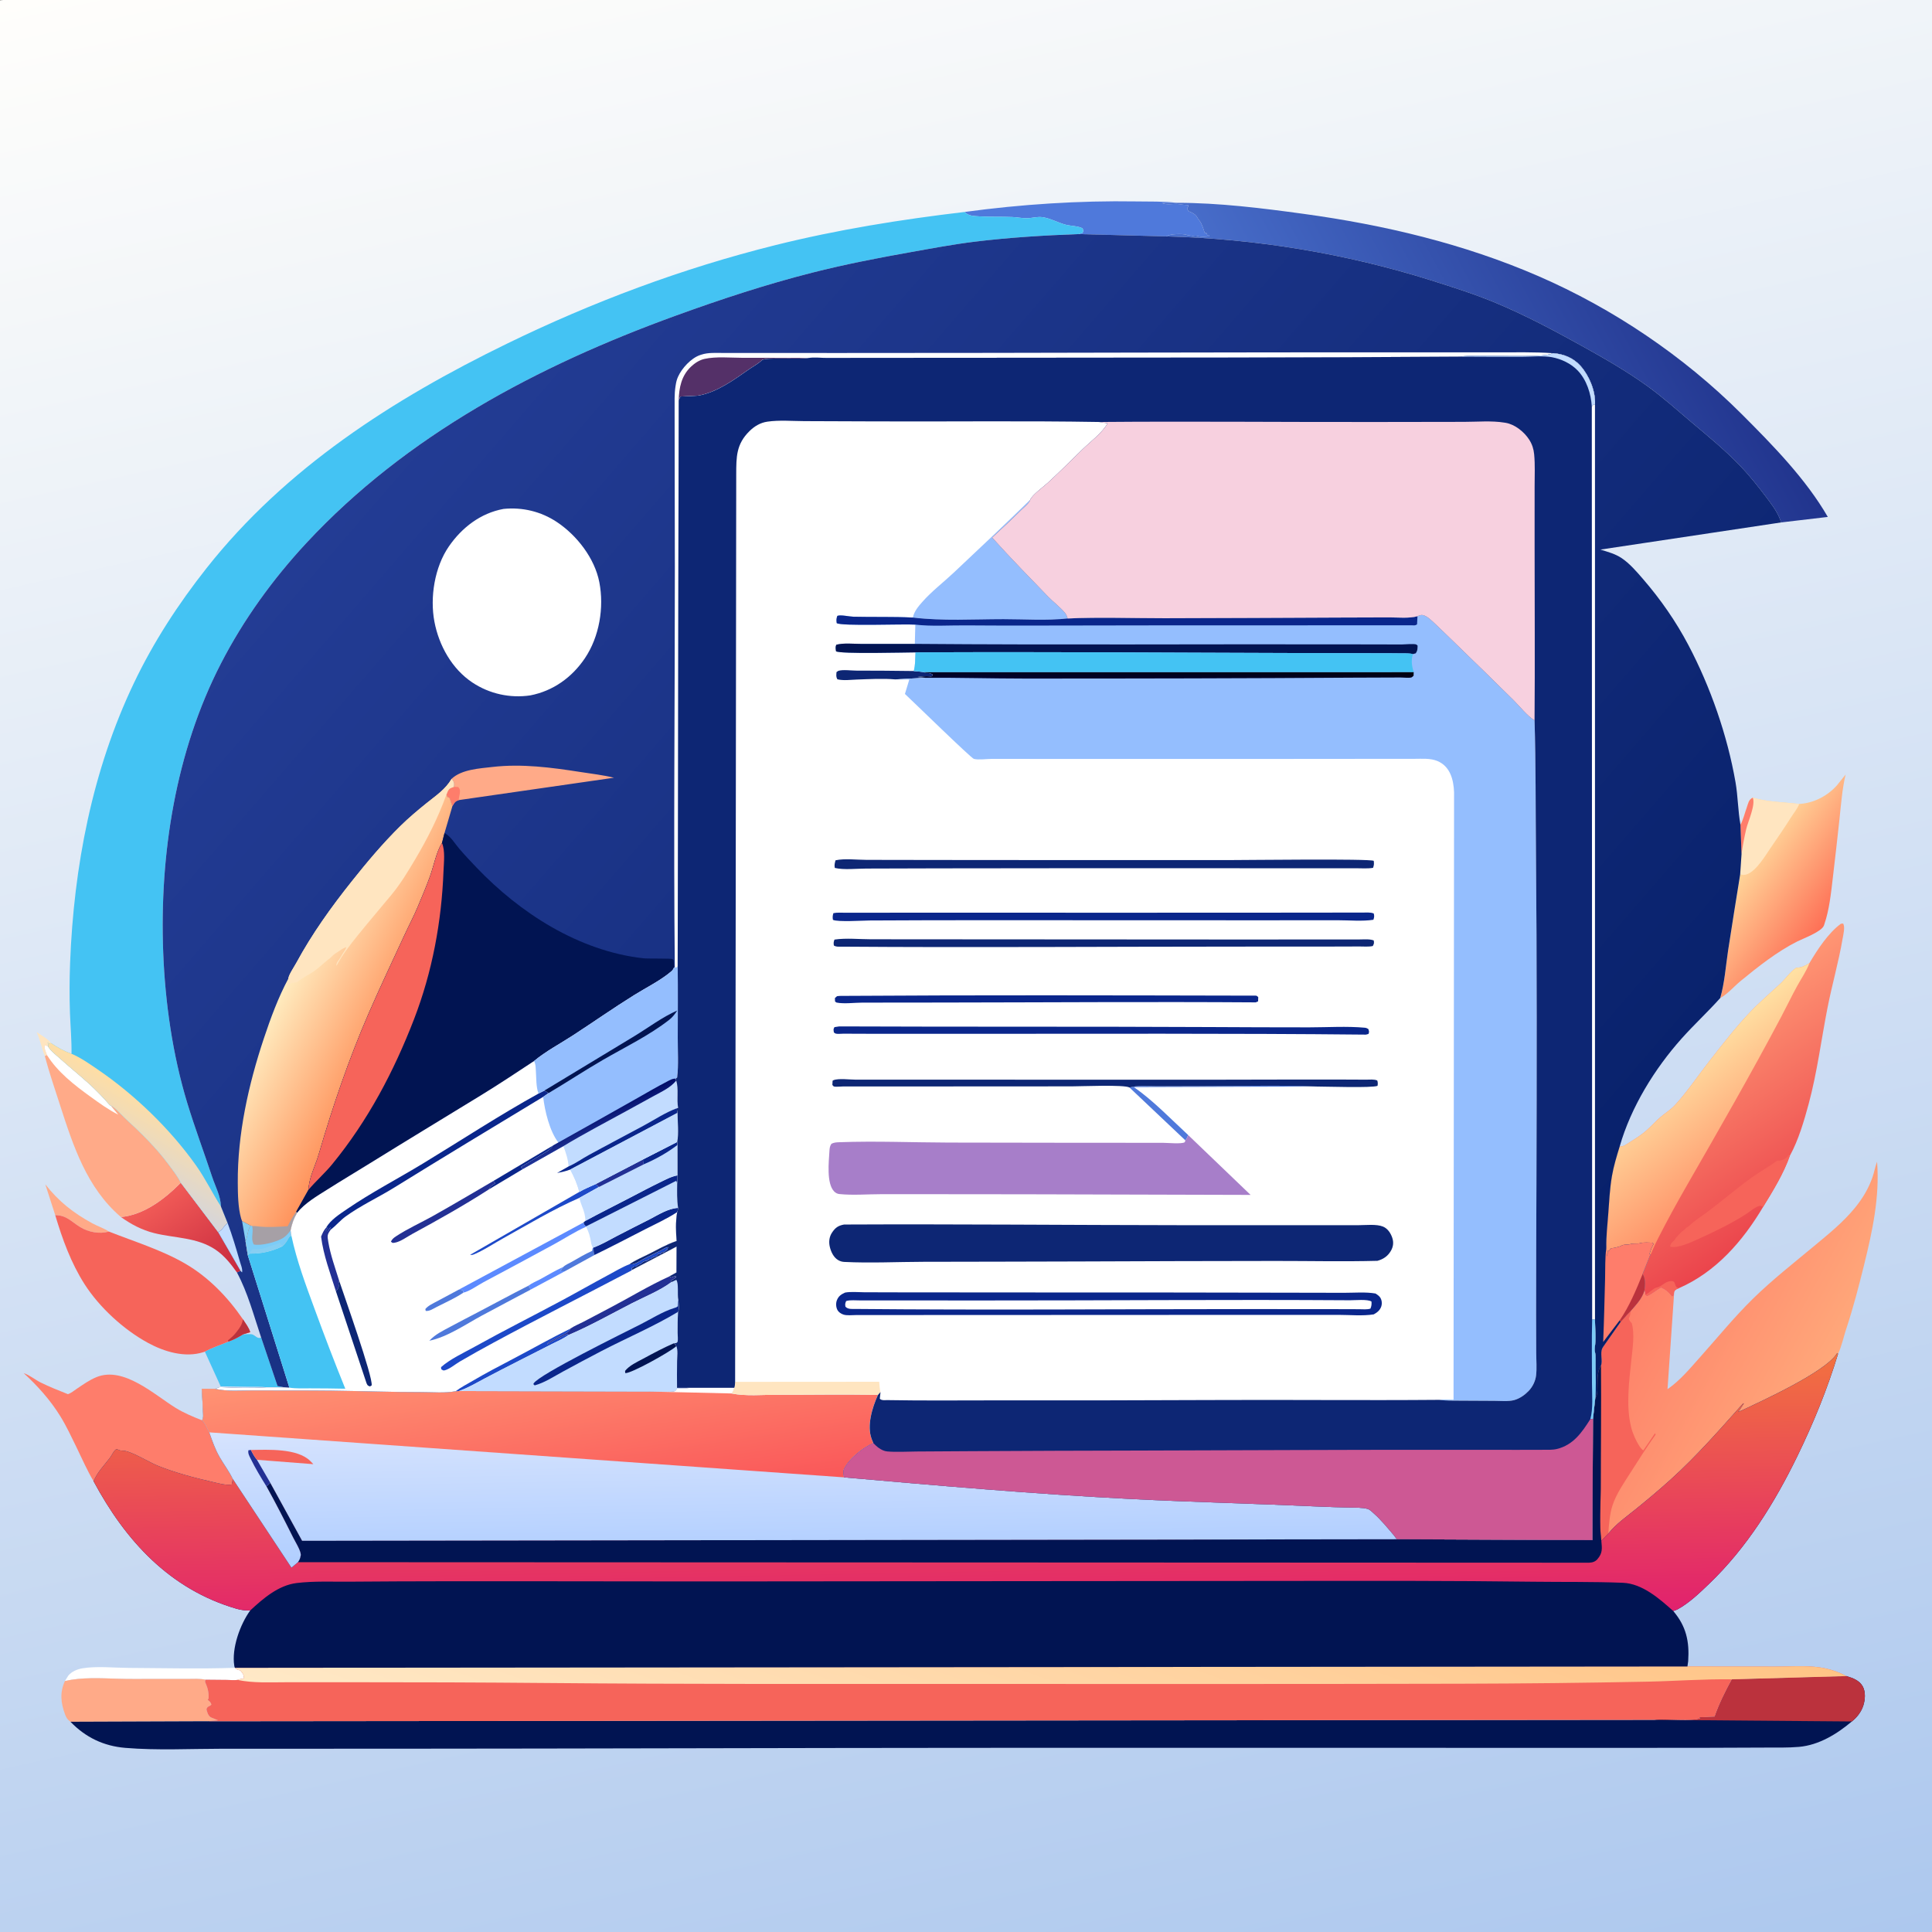
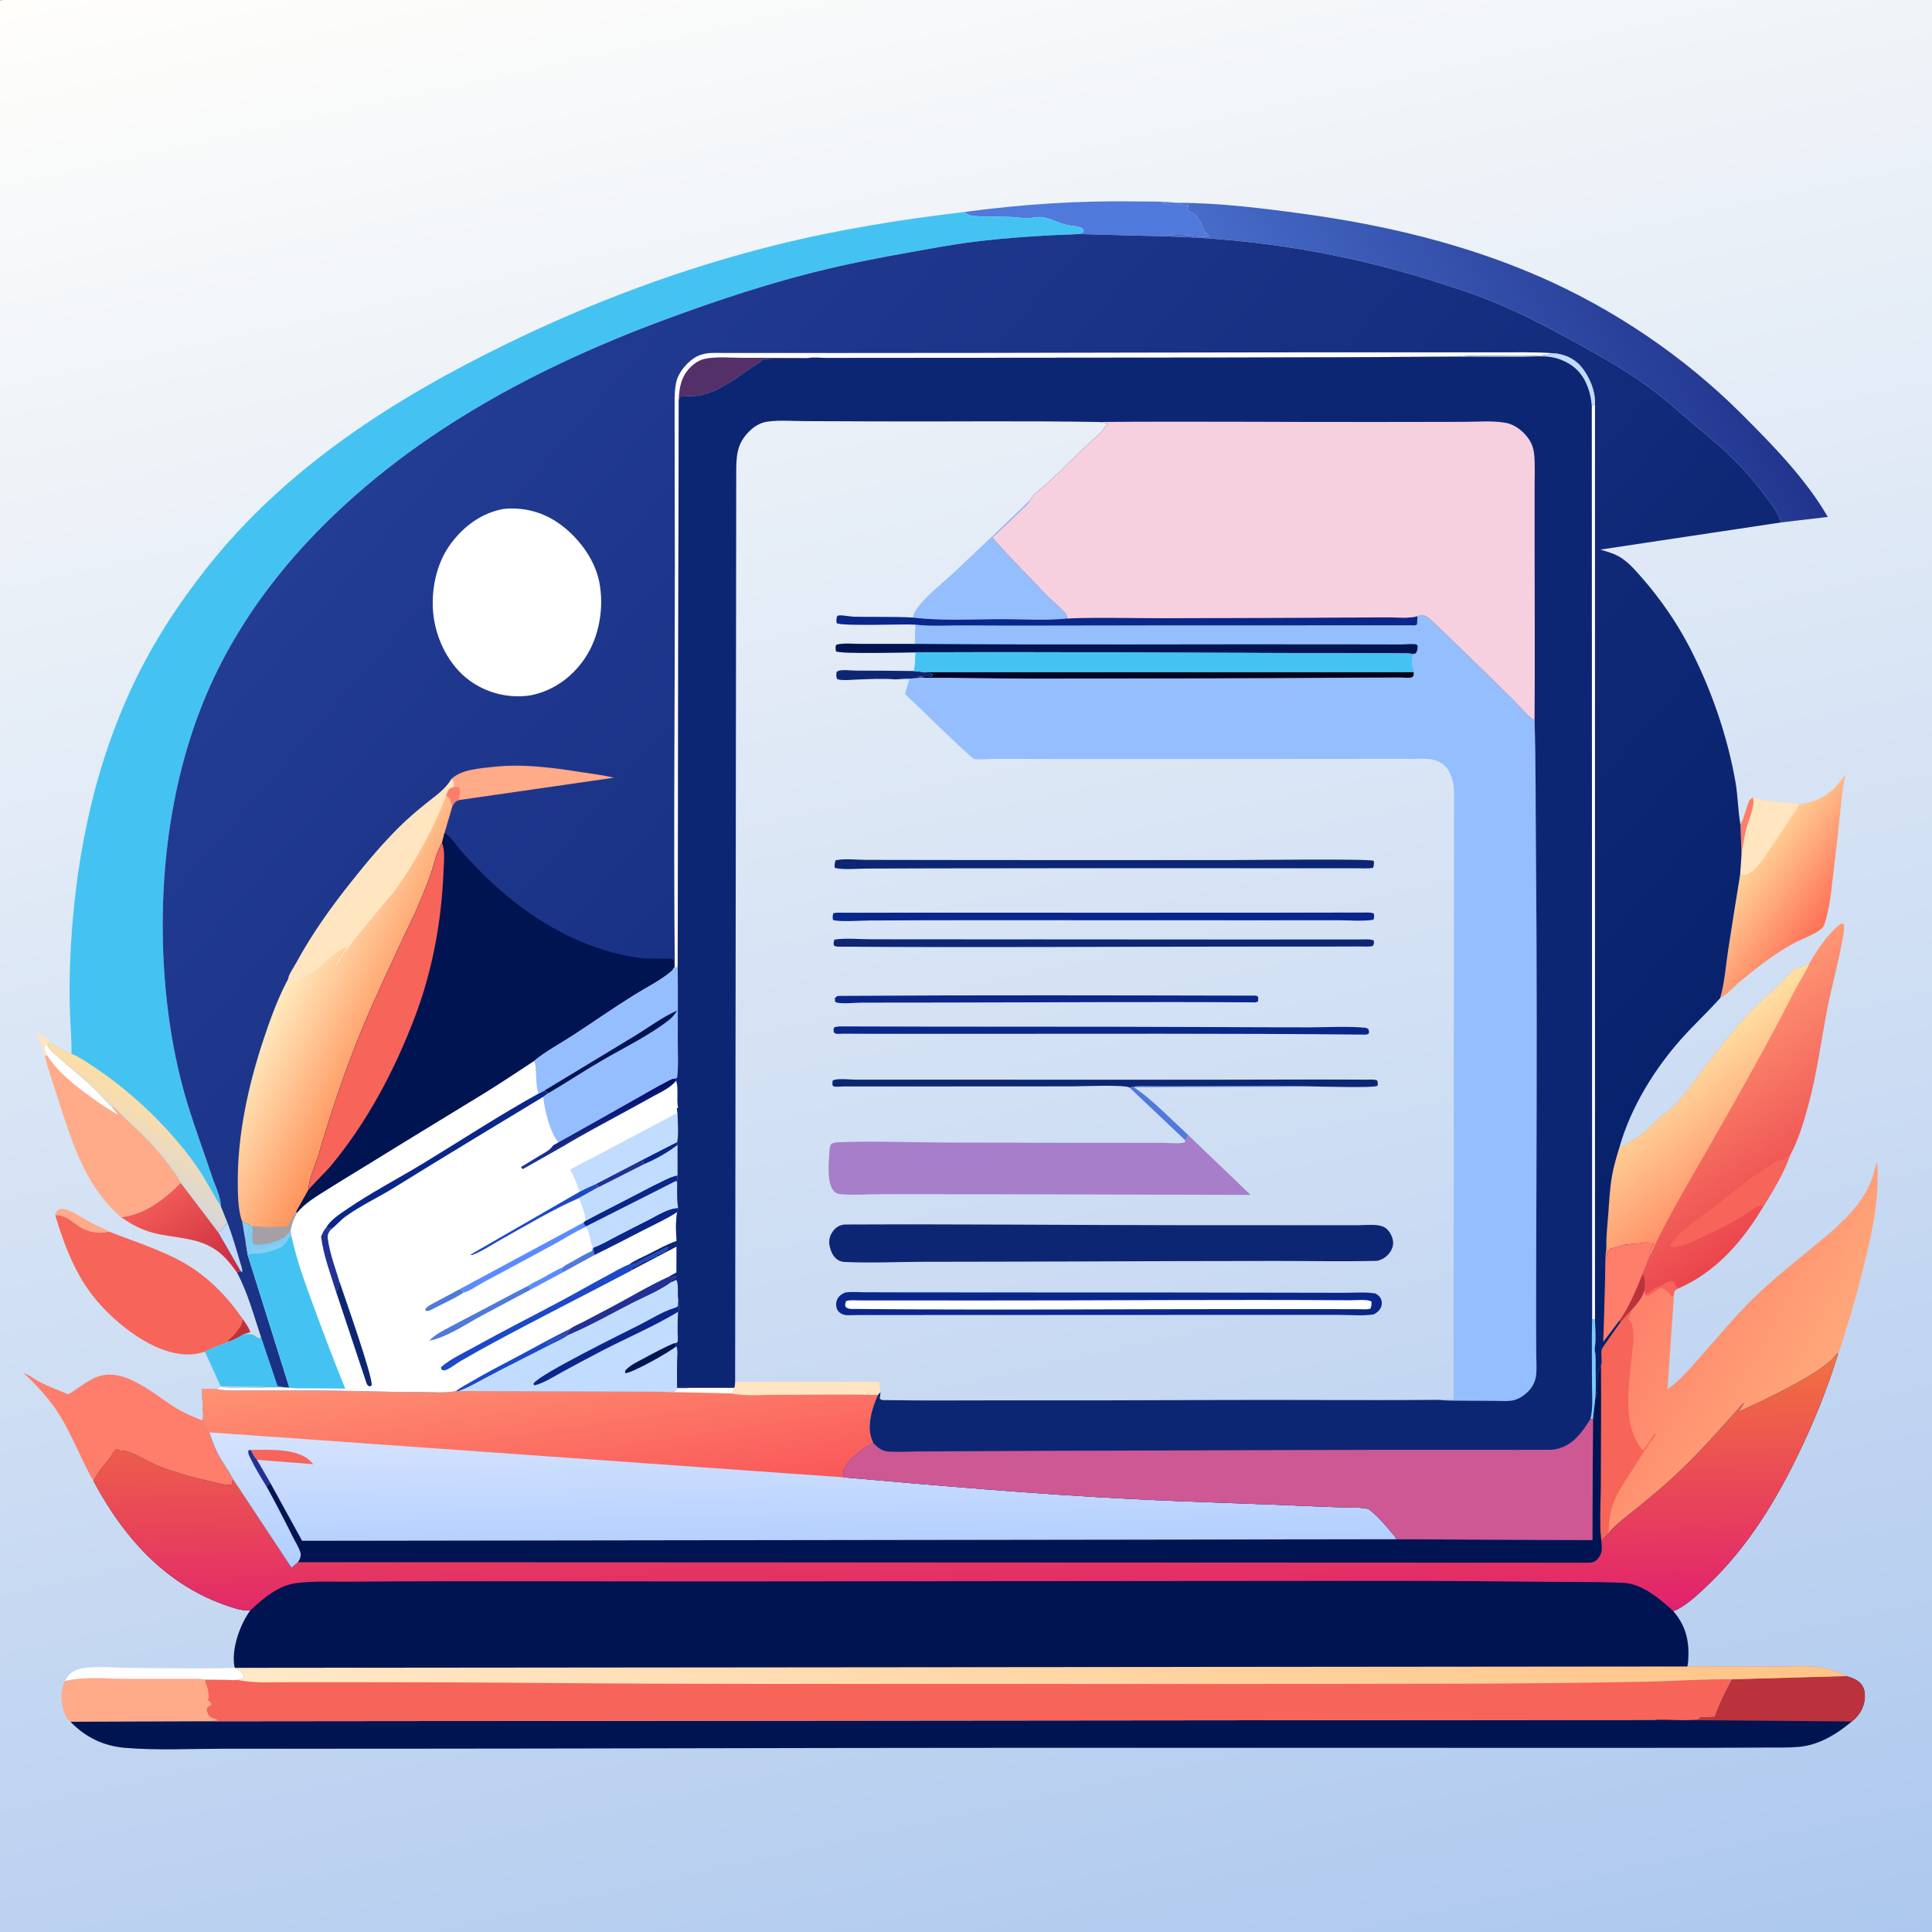
<svg xmlns="http://www.w3.org/2000/svg" width="512" height="512">
  <rect width="100%" height="100%" fill="#808080" stroke="none" />
  <defs>
    <linearGradient id="gradient_0" gradientUnits="userSpaceOnUse" x1="767.812" y1="767.812" x2="570.43" y2="-125.772">
      <stop offset="0" stop-color="#ADC8EE" />
      <stop offset="1" stop-color="#FFFEFB" />
    </linearGradient>
  </defs>
  <path fill="url(#gradient_0)" transform="scale(0.667 0.667)" d="M0 0.188C1.702 -0.186 3.617 -0.01 5.355 -0.009C8.45 -0.008 11.544 -0.008 14.639 -0.009C26.605 -0.01 38.572 -0.01 50.538 -0.01C98.291 -0.01 146.045 -0.01 193.799 -0.01C385.199 -0.013 576.6 -0.008 768 0L768 767.812C766.298 768.186 764.383 768.01 762.645 768.009C759.55 768.008 756.456 768.008 753.361 768.009C741.395 768.01 729.428 768.01 717.462 768.01C669.708 768.01 621.955 768.01 574.201 768.01C382.801 768.013 191.4 768.008 -0 768L0 0.188Z" />
  <path fill="#FFE5C0" transform="scale(0.667 0.667)" d="M17.805 419.595C16.565 416.43 15.992 413.26 14.569 410.083C16.42 411.343 18.925 412.685 20.283 414.442L19.502 414.643L18.934 414.243L19.28 415.544L19.002 415.635L17.812 415.338C17.452 416.607 18.291 418.003 18.673 419.217L17.805 419.595Z" />
-   <path fill="#FA8" transform="scale(0.667 0.667)" d="M21.947 482.815L18 470.545C23.261 477.323 29.195 481.976 36.75 486.079C38.834 487.211 41.338 488.017 43.284 489.32C39.51 490.388 35.182 489.565 31.875 487.549C28.303 485.373 26.412 482.779 21.947 482.815Z" />
+   <path fill="#FA8" transform="scale(0.667 0.667)" d="M21.947 482.815C23.261 477.323 29.195 481.976 36.75 486.079C38.834 487.211 41.338 488.017 43.284 489.32C39.51 490.388 35.182 489.565 31.875 487.549C28.303 485.373 26.412 482.779 21.947 482.815Z" />
  <path fill="white" transform="scale(0.667 0.667)" d="M25.805 667.883L27.135 665.757C28.48 664.095 30.747 663.177 32.799 662.842C38.486 661.912 45.258 662.652 51.026 662.685C65.116 662.765 79.252 663.118 93.334 662.649L93.782 663.025C94.404 663.492 94.713 663.547 95.457 663.63C96.472 664.913 96.941 665.283 96.938 666.941L96.356 666.985C95.628 667.06 95.041 667.23 94.353 667.458C93.104 667.676 91.465 667.461 90.16 667.449C87.315 667.423 84.469 667.396 81.623 667.368C79.274 666.867 76.705 667.081 74.304 667.072C69.868 667.056 65.433 667.062 60.998 667.066C56.19 667.071 51.37 667.142 46.565 666.988C39.726 666.768 32.519 666.376 25.805 667.883Z" />
  <path fill="#44C3F3" transform="scale(0.667 0.667)" d="M90.791 533.026C92.876 532.323 94.754 531.287 96.617 530.14C97.529 530.16 99.536 529.931 100.312 530.219C101.543 530.674 102.358 532.114 103.761 531.415L110.265 550.688L112.889 551.203L105.806 551.19C103.717 550.849 101.373 551.007 99.249 550.975C95.389 550.917 91.528 550.863 87.667 550.81L81.396 537.031C84.273 535.377 87.734 534.393 90.791 533.026Z" />
  <defs>
    <linearGradient id="gradient_1" gradientUnits="userSpaceOnUse" x1="94.312" y1="505.312" x2="68.685" y2="469.259">
      <stop offset="0" stop-color="#C8293E" />
      <stop offset="1" stop-color="#F35D58" />
    </linearGradient>
  </defs>
  <path fill="url(#gradient_1)" transform="scale(0.667 0.667)" d="M71.83 469.927L86.68 489.522L95.603 504.953L94.139 505.565C91.721 502.175 89.149 498.897 85.662 496.539C78.274 491.542 69.542 492.005 61.243 489.926C56.379 488.707 52.099 486.444 48.036 483.545C57.312 482.678 65.51 476.308 71.83 469.927Z" />
  <path fill="#4F79DB" transform="scale(0.667 0.667)" d="M383.282 84.212C405.688 81.166 428.735 79.666 451.346 80.028C456.723 80.115 462.302 79.942 467.639 80.582C465.615 80.754 463.738 80.646 461.719 80.65C463.648 81.639 466.206 80.788 468.281 81.094C469.625 81.292 470.775 81.445 472.15 81.477C472.122 83.037 471.124 82.087 472.213 83.911L473.539 84.497C474.479 84.945 475.277 85.517 475.731 86.444C475.968 86.928 476.251 87.269 476.586 87.681C477.513 88.825 478.192 91.088 478.649 92.507L479.4 92.651L479.776 93.636L480.535 93.565L480.375 93.941C478.864 94.029 477.294 94.261 475.84 93.788C474.883 93.477 474.727 93.722 473.812 93.75L472.688 93.566L472.126 93.504C470.512 93.301 472.977 93.629 471 93.191C469.496 92.859 465.205 92.937 463.925 93.661L463.372 93.922L428.518 93.012L430.108 92.543C430.555 91.637 430.388 91.676 430.16 90.75C428.437 89.788 425.556 89.81 423.586 89.327C420.426 88.552 417.315 86.709 414.148 86.286C411.918 85.989 409.802 86.77 407.625 86.712C405.814 86.663 404.005 86.308 402.188 86.231C397.841 86.048 393.5 86.248 389.15 85.97C387.062 85.837 384.741 85.864 383.282 84.212Z" />
  <path fill="#FA8" transform="scale(0.667 0.667)" d="M25.805 667.883C32.519 666.376 39.726 666.768 46.565 666.988C51.37 667.142 56.19 667.071 60.998 667.066C65.433 667.062 69.868 667.056 74.304 667.072C76.705 667.081 79.274 666.867 81.623 667.368C81.516 667.92 81.382 668.073 81.623 668.596C82.534 670.574 83.013 672.633 82.872 674.812L82.517 675.375C83.318 676.057 83.679 676.226 83.996 677.25C83.078 678.234 82.448 677.723 82.027 679.125C82.324 680.283 82.681 681.699 83.8 682.34L86.613 683.49L82.305 683.885L28 684.081C26.878 683.298 26.355 682.531 25.874 681.241C24.148 676.617 23.702 672.442 25.805 667.883Z" />
  <path fill="#FA8" transform="scale(0.667 0.667)" d="M18.673 419.217C18.291 418.003 17.452 416.607 17.812 415.338L19.002 415.635C20.093 417.527 22.015 418.924 23.625 420.372C27.388 423.757 31.319 426.947 35.084 430.326C38.154 433.082 40.984 436.036 43.685 439.153L43.924 439.202C46.037 440.254 47.56 442.318 49.277 443.909C55.718 449.879 61.897 455.756 67.121 462.866C68.76 465.097 70.635 467.418 71.83 469.927C65.51 476.308 57.312 482.678 48.036 483.545C34.469 471.945 29.074 455.258 23.776 438.843C21.717 432.464 19.53 426.071 17.805 419.595L18.673 419.217Z" />
  <path fill="white" transform="scale(0.667 0.667)" d="M18.673 419.217C18.291 418.003 17.452 416.607 17.812 415.338L19.002 415.635C20.093 417.527 22.015 418.924 23.625 420.372C27.388 423.757 31.319 426.947 35.084 430.326C38.154 433.082 40.984 436.036 43.685 439.153L43.924 439.202L46.978 442.865C43.011 440.875 39.451 438.268 35.862 435.678C29.52 431.101 22.866 425.925 18.673 419.217Z" />
  <path fill="#FE7D6B" transform="scale(0.667 0.667)" d="M37.189 588.518C34.618 584.251 32.602 579.546 30.415 575.068C28.382 570.906 26.398 566.627 23.96 562.688C19.982 556.258 14.986 550.682 9.435 545.59C11.835 546.376 13.804 548.11 16.061 549.239C19.59 551.004 23.31 552.456 26.972 553.921C28.238 553.551 29.485 552.467 30.576 551.735C33.066 550.062 35.58 548.274 38.374 547.139C49.157 542.756 61.384 554.196 69.829 559.399C73.142 561.44 76.682 562.888 80.285 564.327C81.71 565.698 82.098 567.467 83.133 569.096C84.319 572.455 85.465 575.789 87.243 578.893C88.916 581.813 91.026 584.543 92.466 587.584C92.364 588.374 92.274 589.052 92.062 589.822C89.648 590.224 86.487 589.258 84.102 588.715C76.823 587.06 69.644 585.131 62.699 582.364C59.216 580.977 51.676 576.187 48.58 576.382C47.815 576.43 47.009 576.008 46.312 575.716C45.218 576.267 44.418 578.24 43.63 579.267C41.321 582.275 38.635 584.958 37.189 588.518Z" />
  <path fill="#F6645A" transform="scale(0.667 0.667)" d="M21.947 482.815C26.412 482.779 28.303 485.373 31.875 487.549C35.182 489.565 39.51 490.388 43.284 489.32C53.396 493.327 64.138 496.587 73.578 502.057C82.825 507.415 90.528 515.396 96.53 524.188C97.486 525.721 98.973 527.565 99.401 529.312L96.617 530.14C94.754 531.287 92.876 532.323 90.791 533.026C87.734 534.393 84.273 535.377 81.396 537.031L80.8 537.232C73.47 539.58 65.179 537.041 58.697 533.495C49.107 528.249 39.496 519.439 33.606 510.238C28.229 501.838 24.778 492.32 21.947 482.815Z" />
  <path fill="#BB323D" transform="scale(0.667 0.667)" d="M90.791 533.026L90.575 532.544C91.795 531.552 92.896 530.617 93.862 529.362L94.239 528.864C95.473 527.264 96.16 526.199 96.53 524.188C97.486 525.721 98.973 527.565 99.401 529.312L96.617 530.14C94.754 531.287 92.876 532.323 90.791 533.026Z" />
  <defs>
    <linearGradient id="gradient_2" gradientUnits="userSpaceOnUse" x1="724.312" y1="368.062" x2="692.738" y2="345.938">
      <stop offset="0" stop-color="#FE7056" />
      <stop offset="1" stop-color="#FFD498" />
    </linearGradient>
  </defs>
  <path fill="url(#gradient_2)" transform="scale(0.667 0.667)" d="M714.885 319.414L715.381 319.38C720.867 318.962 726.245 316.122 729.886 311.971L733.295 307.727C731.917 313.533 731.484 319.566 730.848 325.49C730.007 333.332 729.107 341.17 728.182 349.002C727.46 355.117 726.815 361.464 724.812 367.312L724.675 367.728C723.766 370.179 716.424 372.884 714.069 374.062C706.201 377.999 698.415 384.136 691.609 389.734C688.879 391.98 686.559 394.823 683.461 396.555C685.193 390.705 685.682 383.731 686.595 377.678C688.116 367.584 689.796 357.51 691.394 347.427L691.934 339.403L691.521 327.709C692.652 325.604 693.177 323.209 693.987 320.968C694.608 319.25 694.718 317.713 696.412 316.923C702.573 318.689 708.595 318.694 714.885 319.414Z" />
  <path fill="#FFE5C0" transform="scale(0.667 0.667)" d="M696.412 316.923C702.573 318.689 708.595 318.694 714.885 319.414C714.058 321.453 712.666 323.045 711.506 324.892C708.93 328.991 706.226 332.875 703.505 336.872C701.371 340.007 697.814 346.005 694.125 347.357C693.102 347.732 692.419 347.623 691.394 347.427L691.934 339.403L691.521 327.709C692.652 325.604 693.177 323.209 693.987 320.968C694.608 319.25 694.718 317.713 696.412 316.923Z" />
  <path fill="#FE7D6B" transform="scale(0.667 0.667)" d="M691.521 327.709C692.652 325.604 693.177 323.209 693.987 320.968C694.608 319.25 694.718 317.713 696.412 316.923C697.598 319.785 694.496 326.413 693.79 329.438C693.055 332.582 692.357 336.219 691.934 339.403L691.521 327.709Z" />
  <defs>
    <linearGradient id="gradient_3" gradientUnits="userSpaceOnUse" x1="725.062" y1="203.438" x2="569.978" y2="288.264">
      <stop offset="0" stop-color="#21348D" />
      <stop offset="1" stop-color="#4A71CE" />
    </linearGradient>
  </defs>
  <path fill="url(#gradient_3)" transform="scale(0.667 0.667)" d="M467.639 80.582C484.329 80.57 501.39 82.702 517.911 84.965C549.901 89.347 581.52 96.817 611.216 109.704C640.948 122.606 668.973 141.518 691.929 164.456C704.214 176.732 717.479 190.256 726.217 205.384L707.688 207.57L707.589 207.275L707.415 206.787C706.243 203.371 703.72 200.114 701.549 197.25C698.374 193.059 695.032 188.87 691.391 185.07C685.509 178.93 678.868 173.497 672.375 168.029C666.511 163.091 660.792 157.905 654.562 153.418C646.214 147.404 637.264 142.283 628.273 137.308C617.266 131.219 606.359 125.413 594.74 120.527C586.309 116.981 577.43 114.166 568.712 111.42C534.799 100.738 498.937 94.836 463.372 93.922L463.925 93.661C465.205 92.937 469.496 92.859 471 93.191C472.977 93.629 470.512 93.301 472.126 93.504L472.688 93.566L473.812 93.75C474.727 93.722 474.883 93.477 475.84 93.788C477.294 94.261 478.864 94.029 480.375 93.941L480.535 93.565L479.776 93.636L479.4 92.651L478.649 92.507C478.192 91.088 477.513 88.825 476.586 87.681C476.251 87.269 475.968 86.928 475.731 86.444C475.277 85.517 474.479 84.945 473.539 84.497L472.213 83.911C471.124 82.087 472.122 83.037 472.15 81.477C470.775 81.445 469.625 81.292 468.281 81.094C466.206 80.788 463.648 81.639 461.719 80.65C463.738 80.646 465.615 80.754 467.639 80.582Z" />
  <defs>
    <linearGradient id="gradient_4" gradientUnits="userSpaceOnUse" x1="647.812" y1="521.062" x2="718.291" y2="559.805">
      <stop offset="0" stop-color="#FE8069" />
      <stop offset="1" stop-color="#FFA87A" />
    </linearGradient>
  </defs>
  <path fill="url(#gradient_4)" transform="scale(0.667 0.667)" d="M665.206 513.061L662.533 551.95C667.578 548.44 671.469 543.698 675.532 539.148C682.443 531.411 689.039 523.3 696.45 516.032C704.129 508.502 712.604 501.871 720.863 494.998C726.571 490.249 732.27 485.671 737.001 479.886C740.051 476.156 742.409 472.23 743.993 467.675C744.694 465.659 745.007 463.574 745.791 461.575C746.898 475.515 743.95 489.155 740.626 502.605C738.485 511.264 736.278 519.769 733.463 528.236C732.449 531.287 731.717 535.013 730.305 537.861L729.838 537.75L729.624 538.076C724.664 545.404 699.58 556.879 690.628 561.015L692.853 557.625L692.6 557.555C683.315 567.976 674.08 578.555 663.701 587.915C659.254 591.925 654.626 595.8 649.973 599.57C646.064 602.737 642.207 605.358 639.007 609.309L636.231 612.163C635.344 605.564 635.983 598.118 635.981 591.422C635.977 575.153 636.251 558.862 636.076 542.597C636.935 540.668 635.539 537.54 636.757 535.463L637.012 535.06L643.932 525.176L644.762 524.25C645.758 523.033 646.774 521.971 647.896 520.867C650.14 518.221 652.421 515.989 653.378 512.56L653.688 514.439L654.402 514.968C656.268 514.199 658.113 512.546 659.95 511.549C661.532 512.155 662.971 513.33 664.006 514.651L664.312 515.059L664.825 514.873L665.206 513.061Z" />
  <path fill="#F6645A" transform="scale(0.667 0.667)" d="M643.932 525.176L644.762 524.25C645.758 523.033 646.774 521.971 647.896 520.867L647.857 521.239C647.743 522.247 647.617 522.961 647.13 523.875C647.411 524.7 647.734 525.117 648.328 525.75C649.566 529.963 648.599 536.243 648.14 540.562C647.288 548.569 646.061 558.324 647.902 566.25L648.049 566.907C648.368 568.302 648.823 569.505 649.395 570.809L649.606 571.308C650.174 572.613 651.68 575.519 652.904 576.267L657.562 569.452L657.795 570C654.238 575.002 650.941 580.201 647.64 585.375C645.073 589.398 642.159 593.585 640.666 598.147C639.574 601.484 639.238 605.784 639.007 609.309L636.231 612.163C635.344 605.564 635.983 598.118 635.981 591.422C635.977 575.153 636.251 558.862 636.076 542.597C636.935 540.668 635.539 537.54 636.757 535.463L637.012 535.06L643.932 525.176Z" />
  <defs>
    <linearGradient id="gradient_5" gradientUnits="userSpaceOnUse" x1="674.438" y1="507.938" x2="626.96" y2="436.457">
      <stop offset="0" stop-color="#EB444C" />
      <stop offset="1" stop-color="#FF9774" />
    </linearGradient>
  </defs>
  <path fill="url(#gradient_5)" transform="scale(0.667 0.667)" d="M718.939 382.624C722.082 377.312 726.419 370.656 731.438 367.004L732.32 366.938C733.147 368.387 732.378 371.323 732.097 372.971C730.517 382.255 727.86 391.371 726.057 400.624C723.599 413.231 721.967 426.121 718.63 438.541C716.835 445.221 714.543 453.004 711.231 459.047L711.185 459.068C708.745 466.141 704.415 473.166 700.512 479.528C692.464 493.097 681.779 505.389 667.055 511.815C666.201 512.202 665.756 512.261 665.206 513.061L664.825 514.873L664.312 515.059L664.006 514.651C662.971 513.33 661.532 512.155 659.95 511.549C658.113 512.546 656.268 514.199 654.402 514.968L653.688 514.439L653.378 512.56C653.577 510.498 653.859 507.982 652.639 506.186L655.714 498.484L655.343 498.285L655.688 497.25C655.95 496.338 656.245 495.642 656.701 494.795L657 494.25L656.501 493.752C655.003 493.725 653.216 493.518 651.77 493.914C650.438 494.279 649.098 493.897 647.788 494.301C646.587 494.671 645.537 494.288 644.346 494.868C643.859 495.105 643.556 495.264 643.014 495.404L642.377 495.557C641.739 495.722 641.216 495.858 640.554 495.921L639.991 495.964L639.358 496.946L638.87 496.754L638.558 499.19C638.32 498.04 638.296 496.839 638.215 495.667C638.126 491.423 638.63 487.002 638.952 482.767C639.342 477.627 639.581 472.299 640.461 467.227C641.142 463.3 642.341 459.36 643.512 455.556C645.173 455.585 646.167 454.661 647.52 453.827C649.754 452.451 652.03 450.997 654.021 449.281C655.999 447.576 657.721 445.564 659.705 443.877C661.719 442.165 663.857 440.878 665.666 438.893C670.631 433.445 674.94 426.952 679.524 421.125C684.566 414.714 689.662 408.094 695.282 402.18C699.031 398.236 703.239 394.633 707.232 390.938C709.269 389.053 711.448 385.921 713.684 384.495C715.692 384.449 716.885 383.886 718.585 382.844L718.939 382.624Z" />
  <path fill="#F6645A" transform="scale(0.667 0.667)" d="M653.688 514.439C655.155 513.797 656.853 511.824 658.219 511.557C660.368 511.136 661.465 509.157 663.797 508.995C666.086 508.836 665.04 510.823 666.36 511.561L667.055 511.815C666.201 512.202 665.756 512.261 665.206 513.061L664.825 514.873L664.312 515.059L664.006 514.651C662.971 513.33 661.532 512.155 659.95 511.549C658.113 512.546 656.268 514.199 654.402 514.968L653.688 514.439Z" />
  <path fill="#F6645A" transform="scale(0.667 0.667)" d="M700.512 479.528L699.557 479.073C697.866 479.089 695.553 481.19 694.125 482.124C688.243 485.972 681.16 489.384 674.742 492.294C672.135 493.476 666.242 496.241 663.539 495.25C663.754 494.397 663.907 493.978 664.557 493.4L665.139 492.867C665.846 491.814 666.407 491.213 667.284 490.267C667.752 489.762 668.121 489.373 668.689 488.966L669.17 488.631C669.645 488.214 669.764 487.927 670.344 487.572C670.963 487.193 670.773 487.364 671.273 486.897C673.341 484.965 675.715 483.471 677.958 481.815C684.298 477.136 690.315 471.832 696.774 467.305C699.824 465.167 703.125 463.352 706.119 461.15C706.632 461.138 707.209 461.154 707.712 461.02C708.747 460.745 709.872 460.101 710.438 459.191L710.634 458.837L711.185 459.068C708.745 466.141 704.415 473.166 700.512 479.528Z" />
  <defs>
    <linearGradient id="gradient_6" gradientUnits="userSpaceOnUse" x1="655.688" y1="498.562" x2="622.358" y2="456.051">
      <stop offset="0" stop-color="#FF8F66" />
      <stop offset="1" stop-color="#FFE1A3" />
    </linearGradient>
  </defs>
  <path fill="url(#gradient_6)" transform="scale(0.667 0.667)" d="M718.939 382.624C717.759 385.791 715.761 388.657 714.129 391.614C711.909 395.639 709.914 399.817 707.762 403.885C695.709 426.668 682.91 448.928 670.071 471.265C666.204 477.994 662.439 484.859 658.917 491.774C658.107 493.364 657.338 494.963 656.619 496.596C656.402 497.088 656.109 498.134 655.714 498.484L655.343 498.285L655.688 497.25C655.95 496.338 656.245 495.642 656.701 494.795L657 494.25L656.501 493.752C655.003 493.725 653.216 493.518 651.77 493.914C650.438 494.279 649.098 493.897 647.788 494.301C646.587 494.671 645.537 494.288 644.346 494.868C643.859 495.105 643.556 495.264 643.014 495.404L642.377 495.557C641.739 495.722 641.216 495.858 640.554 495.921L639.991 495.964L639.358 496.946L638.87 496.754L638.558 499.19C638.32 498.04 638.296 496.839 638.215 495.667C638.126 491.423 638.63 487.002 638.952 482.767C639.342 477.627 639.581 472.299 640.461 467.227C641.142 463.3 642.341 459.36 643.512 455.556C645.173 455.585 646.167 454.661 647.52 453.827C649.754 452.451 652.03 450.997 654.021 449.281C655.999 447.576 657.721 445.564 659.705 443.877C661.719 442.165 663.857 440.878 665.666 438.893C670.631 433.445 674.94 426.952 679.524 421.125C684.566 414.714 689.662 408.094 695.282 402.18C699.031 398.236 703.239 394.633 707.232 390.938C709.269 389.053 711.448 385.921 713.684 384.495C715.692 384.449 716.885 383.886 718.585 382.844L718.939 382.624Z" />
  <path fill="#011452" transform="scale(0.667 0.667)" d="M733.593 665.933C736.055 666.675 738.73 667.589 740.074 669.993C741.325 672.231 741.071 675.38 740.3 677.73C739.502 680.16 737.78 682.409 735.762 683.968C729.869 688.96 722.669 693.363 714.807 694.058C710.317 694.455 705.708 694.318 701.201 694.344C693.847 694.386 686.493 694.411 679.139 694.428C655.319 694.485 631.499 694.455 607.68 694.453C533.862 694.449 460.044 694.411 386.227 694.448C310.102 694.486 233.977 694.755 157.852 694.79C134.627 694.8 111.403 694.794 88.178 694.804C75.505 694.81 62.403 695.511 49.785 694.459C41.166 693.741 33.968 690.281 28 684.081L82.305 683.885L657.321 683.323C661.21 682.786 673.037 684.081 675.562 682.691L675.167 682.311L681.26 682.085C682.872 677.34 685.521 671.948 687.951 667.541L688.127 667.226L733.593 665.933Z" />
  <path fill="#BB323D" transform="scale(0.667 0.667)" d="M733.593 665.933C736.055 666.675 738.73 667.589 740.074 669.993C741.325 672.231 741.071 675.38 740.3 677.73C739.502 680.16 737.78 682.409 735.762 683.968L657.321 683.323C661.21 682.786 673.037 684.081 675.562 682.691L675.167 682.311L681.26 682.085C682.872 677.34 685.521 671.948 687.951 667.541L688.127 667.226L733.593 665.933Z" />
  <path fill="#F6645A" transform="scale(0.667 0.667)" d="M670.445 662.107C682.019 662.147 693.593 662.146 705.167 662.171C710.904 662.184 717.236 661.672 722.908 662.466C726.614 662.984 730.3 664.184 733.593 665.933L688.127 667.226L687.951 667.541C685.521 671.948 682.872 677.34 681.26 682.085L675.167 682.311L675.562 682.691C673.037 684.081 661.21 682.786 657.321 683.323L82.305 683.885L86.613 683.49L83.8 682.34C82.681 681.699 82.324 680.283 82.027 679.125C82.448 677.723 83.078 678.234 83.996 677.25C83.679 676.226 83.318 676.057 82.517 675.375L82.872 674.812C83.013 672.633 82.534 670.574 81.623 668.596C81.382 668.073 81.516 667.92 81.623 667.368C84.469 667.396 87.315 667.423 90.16 667.449C91.465 667.461 93.104 667.676 94.353 667.458C95.041 667.23 95.628 667.06 96.356 666.985L96.938 666.941C96.941 665.283 96.472 664.913 95.457 663.63C94.713 663.547 94.404 663.492 93.782 663.025L93.334 662.649L670.445 662.107Z" />
  <defs>
    <linearGradient id="gradient_7" gradientUnits="userSpaceOnUse" x1="731.062" y1="664.688" x2="664.589" y2="860.702">
      <stop offset="0" stop-color="#FFC486" />
      <stop offset="1" stop-color="#FFE9C7" />
    </linearGradient>
  </defs>
  <path fill="url(#gradient_7)" transform="scale(0.667 0.667)" d="M670.445 662.107C682.019 662.147 693.593 662.146 705.167 662.171C710.904 662.184 717.236 661.672 722.908 662.466C726.614 662.984 730.3 664.184 733.593 665.933L688.127 667.226C676.962 667.054 665.72 667.931 654.544 668.153C629.811 668.643 605.018 668.912 580.279 668.97C513.081 669.13 445.88 669.067 378.681 669.055C324.986 669.045 271.289 669.174 217.595 668.687C191.108 668.447 164.618 668.365 138.13 668.376C129.98 668.38 121.83 668.387 113.68 668.384C107.299 668.381 100.623 668.78 94.353 667.458C95.041 667.23 95.628 667.06 96.356 666.985L96.938 666.941C96.941 665.283 96.472 664.913 95.457 663.63C94.713 663.547 94.404 663.492 93.782 663.025L93.334 662.649L670.445 662.107Z" />
  <path fill="#44C3F3" transform="scale(0.667 0.667)" d="M383.282 84.212C384.741 85.864 387.062 85.837 389.15 85.97C393.5 86.248 397.841 86.048 402.188 86.231C404.005 86.308 405.814 86.663 407.625 86.712C409.802 86.77 411.918 85.989 414.148 86.286C417.315 86.709 420.426 88.552 423.586 89.327C425.556 89.81 428.437 89.788 430.16 90.75C430.388 91.676 430.555 91.637 430.108 92.543L428.518 93.012C414.831 93.508 400.914 94.361 387.32 96.023C378.892 97.053 370.557 98.627 362.203 100.111C348.89 102.475 335.689 105.034 322.58 108.366C304.202 113.037 286.024 119.041 268.21 125.512C213.822 145.27 161.507 172.919 121.722 215.751C108.399 230.094 96.775 246.151 87.798 263.572C69.803 298.49 63.349 339.413 64.844 378.375C65.611 398.346 68.587 419.118 74.41 438.258C77.399 448.083 81.06 457.844 84.298 467.604C85.584 471.479 87.681 475.228 87.79 479.363L90.431 485.923L89.915 486.418C89.402 486.918 88.986 487.436 88.547 488C87.951 488.765 87.543 489.098 86.68 489.522L71.83 469.927C70.635 467.418 68.76 465.097 67.121 462.866C61.897 455.756 55.718 449.879 49.277 443.909C47.56 442.318 46.037 440.254 43.924 439.202L43.685 439.153C40.984 436.036 38.154 433.082 35.084 430.326C31.319 426.947 27.388 423.757 23.625 420.372C22.015 418.924 20.093 417.527 19.002 415.635L19.28 415.544L18.934 414.243L19.502 414.643L20.283 414.442C22.962 416.222 25.375 417.576 28.415 418.689C28.493 413.279 27.992 407.855 27.8 402.449C27.566 395.88 27.602 389.188 27.851 382.618C29.306 344.372 36.659 306.012 53.243 271.312C61.05 254.979 70.848 239.945 82.049 225.759C113.537 185.88 156.151 158.608 201.346 136.586C235.516 119.935 271.044 106.629 307.943 97.425C332.718 91.245 357.949 87.201 383.282 84.212Z" />
  <defs>
    <linearGradient id="gradient_8" gradientUnits="userSpaceOnUse" x1="31.312" y1="420.188" x2="15.313" y2="447.175">
      <stop offset="0" stop-color="#FFDEA4" />
      <stop offset="1" stop-color="#D4D5DC" />
    </linearGradient>
  </defs>
  <path fill="url(#gradient_8)" transform="scale(0.667 0.667)" d="M19.002 415.635L19.28 415.544L18.934 414.243L19.502 414.643L20.283 414.442C22.962 416.222 25.375 417.576 28.415 418.689C32.021 420.194 35.428 422.615 38.652 424.805C53.426 434.841 67.604 448.528 77.946 463.125C81.665 468.375 84.33 474.019 87.79 479.363L90.431 485.923L89.915 486.418C89.402 486.918 88.986 487.436 88.547 488C87.951 488.765 87.543 489.098 86.68 489.522L71.83 469.927C70.635 467.418 68.76 465.097 67.121 462.866C61.897 455.756 55.718 449.879 49.277 443.909C47.56 442.318 46.037 440.254 43.924 439.202L43.685 439.153C40.984 436.036 38.154 433.082 35.084 430.326C31.319 426.947 27.388 423.757 23.625 420.372C22.015 418.924 20.093 417.527 19.002 415.635Z" />
  <path fill="#011452" transform="scale(0.667 0.667)" d="M639.007 609.309C642.207 605.358 646.064 602.737 649.973 599.57C654.626 595.8 659.254 591.925 663.701 587.915C674.08 578.555 683.315 567.976 692.6 557.555L692.853 557.625L690.628 561.015C699.58 556.879 724.664 545.404 729.624 538.076L729.838 537.75L730.305 537.861C726.045 551.868 720.55 565.352 714.144 578.506C705.077 597.123 694.112 614.824 679.089 629.253C675.356 632.839 671.136 636.908 666.562 639.403C665.999 639.711 665.414 639.893 664.806 640.087C669.952 646.093 671.279 652.196 670.743 660L670.445 662.107L93.334 662.649C93.195 662.319 93.152 662.26 93.087 661.853C91.968 654.891 95.391 645.433 99.42 639.859C97.434 639.901 95.865 639.734 93.959 639.179C67.457 631.456 49.847 612.155 37.189 588.518C38.635 584.958 41.321 582.275 43.63 579.267C44.418 578.24 45.218 576.267 46.312 575.716C47.009 576.008 47.815 576.43 48.58 576.382C51.676 576.187 59.216 580.977 62.699 582.364C69.644 585.131 76.823 587.06 84.102 588.715C86.487 589.258 89.648 590.224 92.062 589.822C92.274 589.052 92.364 588.374 92.466 587.584C91.026 584.543 88.916 581.813 87.243 578.893C85.465 575.789 84.319 572.455 83.133 569.096C82.098 567.467 81.71 565.698 80.285 564.327C80.927 563.326 80.692 561.899 80.64 560.72C80.51 557.739 80.347 554.759 80.19 551.779L85.59 551.81C90.347 552.925 95.761 552.398 100.632 552.434C111.022 552.512 121.425 552.402 131.81 552.53C143.75 552.678 155.654 553.115 167.61 553.107C171.948 553.104 176.851 553.572 181.083 552.737L182.366 552.678L257.071 552.856C258.944 552.725 267.228 553.254 268.312 552.611C268.437 552.537 268.775 551.86 268.883 551.812C269.839 551.392 272.663 551.711 273.963 551.4L291.74 551.391C291.535 552.327 291.28 552.862 290.732 553.647C296.267 554.778 303.011 554.135 308.708 554.149C322.069 554.183 335.484 553.911 348.837 554.215C346.576 559.199 344.318 566.463 346.348 571.786L346.999 573.371C342.888 575.019 337.068 579.728 335.261 583.835C334.84 584.791 335.21 585.95 335.328 586.979C373.192 590.304 411.212 593.619 449.178 595.561C474.072 596.834 498.995 597.416 523.893 598.572C528.049 598.765 532.203 598.868 536.362 598.976C538.536 599.033 541.35 598.92 543.425 599.529C544.253 599.772 545.255 600.766 545.908 601.348C548.699 603.835 551.27 606.979 553.688 609.829L555.022 611.563L632.682 611.907L632.916 563.756L633.829 555.508C634.776 554.301 634.643 552.82 634.689 551.321C634.771 548.622 634.508 544.923 636.076 542.597C636.251 558.862 635.977 575.153 635.981 591.422C635.983 598.118 635.344 605.564 636.231 612.163L639.007 609.309Z" />
  <defs>
    <linearGradient id="gradient_9" gradientUnits="userSpaceOnUse" x1="729.938" y1="537.562" x2="731.813" y2="638.7">
      <stop offset="0" stop-color="#F2723F" />
      <stop offset="1" stop-color="#E1216E" />
    </linearGradient>
  </defs>
  <path fill="url(#gradient_9)" transform="scale(0.667 0.667)" d="M639.007 609.309C642.207 605.358 646.064 602.737 649.973 599.57C654.626 595.8 659.254 591.925 663.701 587.915C674.08 578.555 683.315 567.976 692.6 557.555L692.853 557.625L690.628 561.015C699.58 556.879 724.664 545.404 729.624 538.076L729.838 537.75L730.305 537.861C726.045 551.868 720.55 565.352 714.144 578.506C705.077 597.123 694.112 614.824 679.089 629.253C675.356 632.839 671.136 636.908 666.562 639.403C665.999 639.711 665.414 639.893 664.806 640.087C659.364 635.215 652.525 629.182 644.787 628.87C633.019 628.396 621.149 628.595 609.366 628.445C577.063 628.034 544.773 628.093 512.467 628.131C441.885 628.213 371.303 628.217 300.72 628.313C259.521 628.368 218.321 628.21 177.122 628.258C164.401 628.273 151.679 628.319 138.959 628.426C132.055 628.484 124.699 628.126 117.865 628.968C110.599 629.863 104.598 635.078 99.42 639.859C97.434 639.901 95.865 639.734 93.959 639.179C67.457 631.456 49.847 612.155 37.189 588.518C38.635 584.958 41.321 582.275 43.63 579.267C44.418 578.24 45.218 576.267 46.312 575.716C47.009 576.008 47.815 576.43 48.58 576.382C51.676 576.187 59.216 580.977 62.699 582.364C69.644 585.131 76.823 587.06 84.102 588.715C86.487 589.258 89.648 590.224 92.062 589.822C92.274 589.052 92.364 588.374 92.466 587.584L115.798 622.858L118.387 620.677C118.739 620.106 119.061 619.604 119.248 618.954C119.299 618.773 119.519 617.874 119.518 617.812C119.485 616.01 117.292 612.551 116.465 610.895C113.048 604.059 109.581 597.255 105.872 590.573L107.392 589.142L120.048 612.177L555.022 611.563L632.682 611.907L632.916 563.756L633.829 555.508C634.776 554.301 634.643 552.82 634.689 551.321C634.771 548.622 634.508 544.923 636.076 542.597C636.251 558.862 635.977 575.153 635.981 591.422C635.983 598.118 635.344 605.564 636.231 612.163L639.007 609.309Z" />
  <path fill="#011452" transform="scale(0.667 0.667)" d="M636.076 542.597C636.251 558.862 635.977 575.153 635.981 591.422C635.983 598.118 635.344 605.564 636.231 612.163C636.528 615.251 636.782 617.047 634.688 619.479C633.791 620.52 632.648 620.838 631.312 620.886L118.387 620.677C118.739 620.106 119.061 619.604 119.248 618.954C119.299 618.773 119.519 617.874 119.518 617.812C119.485 616.01 117.292 612.551 116.465 610.895C113.048 604.059 109.581 597.255 105.872 590.573L107.392 589.142L120.048 612.177L555.022 611.563L632.682 611.907L632.916 563.756L633.829 555.508C634.776 554.301 634.643 552.82 634.689 551.321C634.771 548.622 634.508 544.923 636.076 542.597Z" />
  <defs>
    <linearGradient id="gradient_10" gradientUnits="userSpaceOnUse" x1="116.062" y1="622.312" x2="115.112" y2="568.874">
      <stop offset="0" stop-color="#B0CEFF" />
      <stop offset="1" stop-color="#D6E3FE" />
    </linearGradient>
  </defs>
  <path fill="url(#gradient_10)" transform="scale(0.667 0.667)" d="M273.963 551.4L291.74 551.391C291.535 552.327 291.28 552.862 290.732 553.647C296.267 554.778 303.011 554.135 308.708 554.149C322.069 554.183 335.484 553.911 348.837 554.215C346.576 559.199 344.318 566.463 346.348 571.786L346.999 573.371C342.888 575.019 337.068 579.728 335.261 583.835C334.84 584.791 335.21 585.95 335.328 586.979C373.192 590.304 411.212 593.619 449.178 595.561C474.072 596.834 498.995 597.416 523.893 598.572C528.049 598.765 532.203 598.868 536.362 598.976C538.536 599.033 541.35 598.92 543.425 599.529C544.253 599.772 545.255 600.766 545.908 601.348C548.699 603.835 551.27 606.979 553.688 609.829L555.022 611.563L120.048 612.177L107.392 589.142L105.872 590.573C109.581 597.255 113.048 604.059 116.465 610.895C117.292 612.551 119.485 616.01 119.518 617.812C119.519 617.874 119.299 618.773 119.248 618.954C119.061 619.604 118.739 620.106 118.387 620.677L115.798 622.858L92.466 587.584C91.026 584.543 88.916 581.813 87.243 578.893C85.465 575.789 84.319 572.455 83.133 569.096C82.098 567.467 81.71 565.698 80.285 564.327C80.927 563.326 80.692 561.899 80.64 560.72C80.51 557.739 80.347 554.759 80.19 551.779L85.59 551.81C90.347 552.925 95.761 552.398 100.632 552.434C111.022 552.512 121.425 552.402 131.81 552.53C143.75 552.678 155.654 553.115 167.61 553.107C171.948 553.104 176.851 553.572 181.083 552.737L182.366 552.678L257.071 552.856C258.944 552.725 267.228 553.254 268.312 552.611C268.437 552.537 268.775 551.86 268.883 551.812C269.839 551.392 272.663 551.711 273.963 551.4Z" />
  <path fill="#233094" transform="scale(0.667 0.667)" d="M105.872 590.573C103.656 587.029 101.418 583.308 99.583 579.555C99.049 578.463 98.44 577.459 98.707 576.207L99.702 576.101C100.388 577.541 101.092 578.752 102.086 580.001L107.392 589.142L105.872 590.573Z" />
  <path fill="#F6645A" transform="scale(0.667 0.667)" d="M99.702 576.101C106.561 575.996 118.076 575.369 123.27 580.464L124.511 581.742L102.086 580.001C101.092 578.752 100.388 577.541 99.702 576.101Z" />
  <defs>
    <linearGradient id="gradient_11" gradientUnits="userSpaceOnUse" x1="334.688" y1="586.688" x2="324.576" y2="516.63">
      <stop offset="0" stop-color="#FA5759" />
      <stop offset="1" stop-color="#FF9373" />
    </linearGradient>
  </defs>
  <path fill="url(#gradient_11)" transform="scale(0.667 0.667)" d="M273.963 551.4L291.74 551.391C291.535 552.327 291.28 552.862 290.732 553.647C296.267 554.778 303.011 554.135 308.708 554.149C322.069 554.183 335.484 553.911 348.837 554.215C346.576 559.199 344.318 566.463 346.348 571.786L346.999 573.371C342.888 575.019 337.068 579.728 335.261 583.835C334.84 584.791 335.21 585.95 335.328 586.979L83.133 569.096C82.098 567.467 81.71 565.698 80.285 564.327C80.927 563.326 80.692 561.899 80.64 560.72C80.51 557.739 80.347 554.759 80.19 551.779L85.59 551.81C90.347 552.925 95.761 552.398 100.632 552.434C111.022 552.512 121.425 552.402 131.81 552.53C143.75 552.678 155.654 553.115 167.61 553.107C171.948 553.104 176.851 553.572 181.083 552.737L182.366 552.678L257.071 552.856C258.944 552.725 267.228 553.254 268.312 552.611C268.437 552.537 268.775 551.86 268.883 551.812C269.839 551.392 272.663 551.711 273.963 551.4Z" />
  <path fill="white" transform="scale(0.667 0.667)" d="M273.963 551.4L291.74 551.391C291.535 552.327 291.28 552.862 290.732 553.647L257.071 552.856C258.944 552.725 267.228 553.254 268.312 552.611C268.437 552.537 268.775 551.86 268.883 551.812C269.839 551.392 272.663 551.711 273.963 551.4Z" />
  <defs>
    <linearGradient id="gradient_12" gradientUnits="userSpaceOnUse" x1="634.312" y1="554.812" x2="173.258" y2="155.956">
      <stop offset="0" stop-color="#061F68" />
      <stop offset="1" stop-color="#233C94" />
    </linearGradient>
  </defs>
  <path fill="url(#gradient_12)" transform="scale(0.667 0.667)" d="M428.518 93.012L463.372 93.922C498.937 94.836 534.799 100.738 568.712 111.42C577.43 114.166 586.309 116.981 594.74 120.527C606.359 125.413 617.266 131.219 628.273 137.308C637.264 142.283 646.214 147.404 654.562 153.418C660.792 157.905 666.511 163.091 672.375 168.029C678.868 173.497 685.509 178.93 691.391 185.07C695.032 188.87 698.374 193.059 701.549 197.25C703.72 200.114 706.243 203.371 707.415 206.787L707.589 207.275L707.688 207.57L635.87 218.36C638.746 219.258 641.734 220.031 644.266 221.722C647.515 223.891 650.325 227.196 652.859 230.128C659.785 238.141 665.856 246.874 670.804 256.249C679.605 272.926 686.329 292.241 689.555 310.827C690.523 316.406 690.507 322.192 691.521 327.709L691.934 339.403L691.394 347.427C689.796 357.51 688.116 367.584 686.595 377.678C685.682 383.731 685.193 390.705 683.461 396.555C678.541 402.05 673.112 407.065 668.193 412.565C657.421 424.611 647.978 439.907 643.512 455.556C642.341 459.36 641.142 463.3 640.461 467.227C639.581 472.299 639.342 477.627 638.952 482.767C638.63 487.002 638.126 491.423 638.215 495.667C638.296 496.839 638.32 498.04 638.558 499.19L638.87 496.754L639.358 496.946L639.991 495.964L640.554 495.921C641.216 495.858 641.739 495.722 642.377 495.557L643.014 495.404C643.556 495.264 643.859 495.105 644.346 494.868C645.537 494.288 646.587 494.671 647.788 494.301C649.098 493.897 650.438 494.279 651.77 493.914C653.216 493.518 655.003 493.725 656.501 493.752L657 494.25L656.701 494.795C656.245 495.642 655.95 496.338 655.688 497.25L655.343 498.285L655.714 498.484L652.639 506.186C653.859 507.982 653.577 510.498 653.378 512.56C652.421 515.989 650.14 518.221 647.896 520.867C646.774 521.971 645.758 523.033 644.762 524.25L643.932 525.176L637.012 535.06L636.757 535.463C635.539 537.54 636.935 540.668 636.076 542.597C634.508 544.923 634.771 548.622 634.689 551.321C634.643 552.82 634.776 554.301 633.829 555.508C634.139 551.437 634.035 547.309 633.954 543.23C633.917 541.34 634.093 539.117 633.735 537.268C633.596 536.553 633.509 536.279 633.626 535.525C634.175 531.992 633.744 527.895 633.71 524.296L633.708 160.83L633.742 160.424C633.913 155.253 631.369 149.176 627.938 145.341C625.08 142.147 621.119 140.567 616.89 140.322C613.845 142.59 586.396 140.634 580.103 141.698C519.687 142.122 459.262 142.115 398.844 142.151C380.785 142.162 362.727 142.164 344.669 142.184C339.313 142.19 333.957 142.198 328.601 142.206C326.223 142.209 323.536 141.933 321.205 142.225L320.897 142.286C317.74 142.851 304.048 141.865 302.762 143.093C301.194 144.588 299.115 145.665 297.341 146.91C291.412 151.072 284.87 155.81 277.617 157.165C276.715 157.334 270.389 157.535 270.375 157.548C270.19 157.72 270.156 158.002 270.046 158.229C269.916 158.497 269.786 158.766 269.656 159.035L269.257 384.025C269.375 393.499 269.307 402.965 269.28 412.439C269.266 417.557 269.645 423.027 269.055 428.102L268.478 428.574L268.671 429.317C269.741 432.675 268.757 436.694 269.433 440.209L268.927 440.336C268.982 440.971 269.025 441.53 269.193 442.147C269.21 445.652 269.744 450.328 269.074 453.704L269.199 454.88L269.208 466.991C269.202 467.48 269.295 469.906 269.059 470.152C269.018 473.373 268.911 476.728 269.423 479.921C269.346 480.357 269.307 481.251 269.06 481.59L268.988 481.992C268.412 485.516 268.545 489.523 268.832 493.08L268.459 493.203C264.806 494.46 261.261 496.507 257.81 498.248C255.308 499.51 252.43 500.691 250.152 502.285L250.692 502.332C252.24 502.378 254.156 501.031 255.505 500.3C257.736 499.089 260.09 498.086 262.346 496.918C263.369 496.389 264.335 495.624 265.507 495.509L265.316 495.938L265.127 496.502L263.625 497.625L263.062 497.441L262.312 498.375L261.562 498.191L261.229 498.641C260.57 499.461 260.346 499.186 259.502 499.502L258.564 500.156L258.002 500.252C257.323 500.793 257.344 500.89 256.502 501.002C255.96 501.074 255.289 501.477 254.918 501.846C254.538 502.223 254.338 502.207 253.875 502.408C253.361 502.631 252.998 502.915 252.562 503.25L252.002 503.252L251.086 503.804L251.025 504.589L268.822 495.269L268.769 505.572L265.935 507.154L266.75 507.591L268.391 506.887L268.691 507.562L268.127 507.752L267.75 508.125L266.462 508.874L266.704 509.444L268.688 508.505C269.754 509.882 269.043 514.37 269.497 516.384C269.62 517.298 269.959 520.483 269.425 521.21L269.389 521.689C269.21 524.311 269.234 526.934 269.227 529.56C269.224 530.498 269.447 532.202 269.221 533.062C269.156 533.312 268.865 533.437 268.688 533.625L267.803 533.683C268.248 534.088 268.524 534.216 268.71 534.801C269.432 536.447 269.048 538.987 269.02 540.773C268.964 544.325 268.955 547.868 268.999 551.421L273.963 551.4C272.663 551.711 269.839 551.392 268.883 551.812C268.775 551.86 268.437 552.537 268.312 552.611C267.228 553.254 258.944 552.725 257.071 552.856L182.366 552.678L181.083 552.737C176.851 553.572 171.948 553.104 167.61 553.107C155.654 553.115 143.75 552.678 131.81 552.53C121.425 552.402 111.022 552.512 100.632 552.434C95.761 552.398 90.347 552.925 85.59 551.81C86.408 551.378 86.965 551.088 87.92 551.139C93.759 551.454 99.972 551.614 105.806 551.19L112.889 551.203L110.265 550.688L103.761 531.415C100.843 522.763 98.474 513.644 94.139 505.565L95.603 504.953L86.68 489.522C87.543 489.098 87.951 488.765 88.547 488C88.986 487.436 89.402 486.918 89.915 486.418L90.431 485.923L87.79 479.363C87.681 475.228 85.584 471.479 84.298 467.604C81.06 457.844 77.399 448.083 74.41 438.258C68.587 419.118 65.611 398.346 64.844 378.375C63.349 339.413 69.803 298.49 87.798 263.572C96.775 246.151 108.399 230.094 121.722 215.751C161.507 172.919 213.822 145.27 268.21 125.512C286.024 119.041 304.202 113.037 322.58 108.366C335.689 105.034 348.89 102.475 362.203 100.111C370.557 98.627 378.892 97.053 387.32 96.023C400.914 94.361 414.831 93.508 428.518 93.012Z" />
  <path fill="#87CEF2" transform="scale(0.667 0.667)" d="M96.178 485.159L99.641 486.997C98.324 488.577 98.571 491.185 97.552 493.156L96.178 485.159Z" />
  <path fill="#C2DCFF" transform="scale(0.667 0.667)" d="M90.431 485.923C92.299 490.876 93.784 495.916 95.245 501C95.607 502.262 96.468 504.267 96.188 505.531C95.984 505.347 95.752 505.182 95.603 504.953L86.68 489.522C87.543 489.098 87.951 488.765 88.547 488C88.986 487.436 89.402 486.918 89.915 486.418L90.431 485.923Z" />
  <path fill="#FE7D6B" transform="scale(0.667 0.667)" d="M638.215 495.667C638.296 496.839 638.32 498.04 638.558 499.19L638.87 496.754L639.358 496.946L639.991 495.964L640.554 495.921C641.216 495.858 641.739 495.722 642.377 495.557L643.014 495.404C643.556 495.264 643.859 495.105 644.346 494.868C645.537 494.288 646.587 494.671 647.788 494.301C649.098 493.897 650.438 494.279 651.77 493.914C653.216 493.518 655.003 493.725 656.501 493.752L657 494.25L656.701 494.795C656.245 495.642 655.95 496.338 655.688 497.25L655.343 498.285L655.714 498.484L652.639 506.186C653.859 507.982 653.577 510.498 653.378 512.56C652.421 515.989 650.14 518.221 647.896 520.867C646.774 521.971 645.758 523.033 644.762 524.25L643.932 525.176L643.559 524.544L636.971 533.198C637.319 524.854 637.496 516.475 637.723 508.125C637.836 504.001 637.667 499.758 638.215 495.667Z" />
  <path fill="#BB323D" transform="scale(0.667 0.667)" d="M652.639 506.186C653.859 507.982 653.577 510.498 653.378 512.56C652.421 515.989 650.14 518.221 647.896 520.867C646.774 521.971 645.758 523.033 644.762 524.25L643.932 525.176L643.559 524.544C647.372 519.016 650.124 512.385 652.639 506.186Z" />
  <path fill="#FA8" transform="scale(0.667 0.667)" d="M179.447 309.422C183.416 305.685 190.539 305.32 195.734 304.719C207.273 303.382 219.073 304.931 230.464 306.706C234.939 307.403 239.551 307.927 243.949 309.003L182.291 317.891C180.637 318.467 180.642 318.839 179.75 320.281C179.232 319.125 179.114 318 178.521 316.892L177.903 316.771L177.366 315.714L177.819 314.594C178.438 313.165 178.983 313.156 180.336 312.628C180.486 310.879 180.47 310.851 179.447 309.422Z" />
  <path fill="#FE7D6B" transform="scale(0.667 0.667)" d="M180.336 312.628L182.062 312.692C182.823 313.608 182.837 314.003 182.702 315.188L182.384 316.936C182.267 317.539 182.297 317.277 182.291 317.891C180.637 318.467 180.642 318.839 179.75 320.281C179.232 319.125 179.114 318 178.521 316.892L177.903 316.771L177.366 315.714L177.819 314.594C178.438 313.165 178.983 313.156 180.336 312.628Z" />
  <path fill="white" transform="scale(0.667 0.667)" d="M268.109 384.375C267.583 331.358 268.153 278.284 268.132 225.261C268.126 209.312 268.084 193.362 268.054 177.412C268.045 172.534 268.023 167.655 268.036 162.777C268.044 159.75 267.92 156.608 268.369 153.611L268.469 153C268.653 151.786 268.903 150.779 269.412 149.648C270.923 146.294 274.561 142.322 278.11 141.088L278.625 140.921C281.368 140.004 284.416 140.236 287.275 140.236C291.526 140.235 295.776 140.237 300.027 140.238C311.286 140.242 322.546 140.248 333.805 140.251C373.764 140.26 413.723 140.178 453.681 140.089C489.325 140.009 524.969 139.981 560.613 139.987C571.902 139.989 583.19 139.99 594.478 139.999C601.927 140.006 609.455 139.825 616.89 140.322C613.845 142.59 586.396 140.634 580.103 141.698C519.687 142.122 459.262 142.115 398.844 142.151C380.785 142.162 362.727 142.164 344.669 142.184C339.313 142.19 333.957 142.198 328.601 142.206C326.223 142.209 323.536 141.933 321.205 142.225L320.897 142.286C317.74 142.851 304.048 141.865 302.762 143.093C301.194 144.588 299.115 145.665 297.341 146.91C291.412 151.072 284.87 155.81 277.617 157.165C276.715 157.334 270.389 157.535 270.375 157.548C270.19 157.72 270.156 158.002 270.046 158.229C269.916 158.497 269.786 158.766 269.656 159.035L269.257 384.025L268.638 384.544L268.109 384.375Z" />
  <path fill="#543068" transform="scale(0.667 0.667)" d="M269.656 159.035C269.807 153.981 270.731 149.284 274.558 145.667C276.065 144.243 277.894 143.042 279.938 142.591C284.513 141.581 290.161 142.154 294.854 142.16C303.638 142.171 312.421 142.171 321.205 142.225L320.897 142.286C317.74 142.851 304.048 141.865 302.762 143.093C301.194 144.588 299.115 145.665 297.341 146.91C291.412 151.072 284.87 155.81 277.617 157.165C276.715 157.334 270.389 157.535 270.375 157.548C270.19 157.72 270.156 158.002 270.046 158.229C269.916 158.497 269.786 158.766 269.656 159.035Z" />
  <path fill="white" transform="scale(0.667 0.667)" d="M200.059 202.204C207.57 201.447 214.932 203.215 221.223 207.39C229.198 212.682 236.274 221.782 238.125 231.324C240.076 241.386 238.136 252.99 232.391 261.523C227.265 269.137 219.793 274.512 210.724 276.284C202.685 277.492 194.463 275.681 187.699 271.182C179.564 265.771 174.393 256.471 172.601 247.002C170.766 237.313 172.674 225.326 178.337 217.115C183.521 209.597 190.968 203.864 200.059 202.204Z" />
  <defs>
    <linearGradient id="gradient_13" gradientUnits="userSpaceOnUse" x1="121.312" y1="474.938" x2="81.203" y2="454.651">
      <stop offset="0" stop-color="#FF935C" />
      <stop offset="1" stop-color="#FFEBBE" />
    </linearGradient>
  </defs>
  <path fill="url(#gradient_13)" transform="scale(0.667 0.667)" d="M179.447 309.422C180.47 310.851 180.486 310.879 180.336 312.628C178.983 313.156 178.438 313.165 177.819 314.594L177.366 315.714L177.903 316.771L178.521 316.892C179.114 318 179.232 319.125 179.75 320.281L176.615 330.962L175.606 334.93C173.365 338.521 172.365 343.942 170.913 348.013C169.431 352.17 167.693 356.246 165.983 360.312C164.408 364.06 162.491 367.678 160.786 371.371C155.968 381.802 151.01 392.216 146.434 402.751C138.53 420.945 132.194 439.598 126.642 458.619C125.241 463.418 122.824 467.627 122.56 472.736L117.714 481.375L118.042 481.879C116.659 484.214 116.016 486.181 115.446 488.844L115.778 490.971C115.169 491.275 115.007 491.234 114.673 491.853C113.978 493.14 113.335 494.114 112.27 495.115C108.288 497.113 103.996 498.153 99.546 498.067L99.238 498.066L98.439 498.683L97.552 493.156C98.571 491.185 98.324 488.577 99.641 486.997L96.178 485.159L95.803 484.129C94.573 479.851 94.502 474.39 94.473 469.964C94.347 450.642 98.716 430.968 104.795 412.707C107.496 404.592 110.52 396.353 114.571 388.802C114.652 387.395 116.967 383.981 117.713 382.605C124.018 370.978 131.543 360.495 139.765 350.162C145.825 342.546 152.086 335.077 159.026 328.24C162.338 324.977 165.894 321.984 169.513 319.071C173.255 316.059 176.952 313.661 179.447 309.422Z" />
  <path fill="#A6A0A6" transform="scale(0.667 0.667)" d="M100.176 487.13C101.128 487.046 102.337 487.257 103.312 487.349C106.979 487.693 110.635 487.392 114.305 487.202C115.32 485.137 116.401 483.265 117.714 481.375L118.042 481.879C116.659 484.214 116.016 486.181 115.446 488.844L115.778 490.971C115.169 491.275 115.007 491.234 114.673 491.853C113.978 493.14 113.335 494.114 112.27 495.115C108.288 497.113 103.996 498.153 99.546 498.067L99.238 498.066L98.439 498.683L97.552 493.156C98.571 491.185 98.324 488.577 99.641 486.997L100.176 487.13Z" />
  <path fill="#7CCCF7" transform="scale(0.667 0.667)" d="M99.641 486.997L100.176 487.13L100.288 487.714C100.679 490.013 99.581 492.178 100.816 494.438C103.62 495.127 110.099 493.402 112.491 491.855C113.747 491.043 114.586 490.049 115.446 488.844L115.778 490.971C115.169 491.275 115.007 491.234 114.673 491.853C113.978 493.14 113.335 494.114 112.27 495.115C108.288 497.113 103.996 498.153 99.546 498.067L99.238 498.066L98.439 498.683L97.552 493.156C98.571 491.185 98.324 488.577 99.641 486.997Z" />
  <path fill="#87CEF2" transform="scale(0.667 0.667)" d="M99.238 498.066L99.372 497.749C99.501 497.475 100.069 496.425 100.309 496.312C100.434 496.254 101.567 496.299 101.799 496.295C103.247 496.268 104.514 496.239 105.878 495.657L107.107 495.162L107.623 494.998L108.188 494.809C108.992 494.594 109.884 494.494 110.625 494.066L111.188 493.691C111.407 494.273 111.25 493.988 111.807 494.611L112.27 495.115C108.288 497.113 103.996 498.153 99.546 498.067L99.238 498.066Z" />
  <path fill="#FFE5C0" transform="scale(0.667 0.667)" d="M179.447 309.422C180.47 310.851 180.486 310.879 180.336 312.628C178.983 313.156 178.438 313.165 177.819 314.594L177.366 315.714C174.101 324.79 169.83 333.228 164.908 341.516C162.076 346.287 159.178 351.088 155.639 355.381C151.184 360.788 146.608 366.09 142.209 371.545C139.182 375.3 135.881 379.487 133.688 383.771C133.541 382.516 134.3 381.877 134.982 380.854C135.526 380.038 135.928 379.173 136.5 378.375C136.99 377.691 137.345 377.106 137.625 376.312C136.54 376.668 135.87 377.065 134.951 377.734L133.569 378.62C132.685 379.159 132.048 379.773 131.324 380.504C130.638 381.195 131.34 380.509 130.404 381.239C128.556 382.681 126.888 384.349 124.97 385.728C122.705 387.357 120.15 388.414 117.995 390.259C117.283 390.38 116.616 390.484 115.893 390.524L114.144 391.616C114.326 390.682 114.544 389.756 114.571 388.802C114.652 387.395 116.967 383.981 117.713 382.605C124.018 370.978 131.543 360.495 139.765 350.162C145.825 342.546 152.086 335.077 159.026 328.24C162.338 324.977 165.894 321.984 169.513 319.071C173.255 316.059 176.952 313.661 179.447 309.422Z" />
  <path fill="#011452" transform="scale(0.667 0.667)" d="M176.615 330.962C179.166 332.38 180.555 334.954 182.402 337.12C184.599 339.697 186.949 342.191 189.289 344.64C206.712 362.875 229.979 377.816 255.524 380.743C257.225 380.938 266.729 380.75 267.188 381.051C267.379 381.177 267.495 381.392 267.648 381.562L267.802 384.375C267.511 385.07 267.261 385.494 266.675 385.99C262.376 389.631 256.709 392.413 251.916 395.401C243.695 400.526 235.744 406.105 227.625 411.391C222.557 414.69 216.794 417.714 212.177 421.575C205.136 426.231 198.073 430.914 190.875 435.321C176.222 444.291 161.53 453.188 146.924 462.234C141.272 465.734 135.567 469.141 129.946 472.694C125.906 475.248 121.041 478.088 118.042 481.879L117.714 481.375L122.56 472.736C122.824 467.627 125.241 463.418 126.642 458.619C132.194 439.598 138.53 420.945 146.434 402.751C151.01 392.216 155.968 381.802 160.786 371.371C162.491 367.678 164.408 364.06 165.983 360.312C167.693 356.246 169.431 352.17 170.913 348.013C172.365 343.942 173.365 338.521 175.606 334.93L176.615 330.962Z" />
  <path fill="#F6645A" transform="scale(0.667 0.667)" d="M122.56 472.736C122.824 467.627 125.241 463.418 126.642 458.619C132.194 439.598 138.53 420.945 146.434 402.751C151.01 392.216 155.968 381.802 160.786 371.371C162.491 367.678 164.408 364.06 165.983 360.312C167.693 356.246 169.431 352.17 170.913 348.013C172.365 343.942 173.365 338.521 175.606 334.93C176.944 337.965 176.34 342.78 176.212 346.133C175.448 366.194 171.75 386.175 164.504 404.937C156.484 425.702 146.186 445.235 132.046 462.503C129.09 466.113 125.563 469.183 122.56 472.736Z" />
  <path fill="white" transform="scale(0.667 0.667)" d="M269.257 384.025C269.375 393.499 269.307 402.965 269.28 412.439C269.266 417.557 269.645 423.027 269.055 428.102L268.478 428.574L268.671 429.317C269.741 432.675 268.757 436.694 269.433 440.209L268.927 440.336C268.982 440.971 269.025 441.53 269.193 442.147C269.21 445.652 269.744 450.328 269.074 453.704L269.199 454.88L269.208 466.991C269.202 467.48 269.295 469.906 269.059 470.152C269.018 473.373 268.911 476.728 269.423 479.921C269.346 480.357 269.307 481.251 269.06 481.59L268.988 481.992C268.412 485.516 268.545 489.523 268.832 493.08L268.459 493.203C264.806 494.46 261.261 496.507 257.81 498.248C255.308 499.51 252.43 500.691 250.152 502.285L250.692 502.332C252.24 502.378 254.156 501.031 255.505 500.3C257.736 499.089 260.09 498.086 262.346 496.918C263.369 496.389 264.335 495.624 265.507 495.509L265.316 495.938L265.127 496.502L263.625 497.625L263.062 497.441L262.312 498.375L261.562 498.191L261.229 498.641C260.57 499.461 260.346 499.186 259.502 499.502L258.564 500.156L258.002 500.252C257.323 500.793 257.344 500.89 256.502 501.002C255.96 501.074 255.289 501.477 254.918 501.846C254.538 502.223 254.338 502.207 253.875 502.408C253.361 502.631 252.998 502.915 252.562 503.25L252.002 503.252L251.086 503.804L251.025 504.589L268.822 495.269L268.769 505.572L265.935 507.154L266.75 507.591L268.391 506.887L268.691 507.562L268.127 507.752L267.75 508.125L266.462 508.874L266.704 509.444L268.688 508.505C269.754 509.882 269.043 514.37 269.497 516.384C269.62 517.298 269.959 520.483 269.425 521.21L269.389 521.689C269.21 524.311 269.234 526.934 269.227 529.56C269.224 530.498 269.447 532.202 269.221 533.062C269.156 533.312 268.865 533.437 268.688 533.625L267.803 533.683C268.248 534.088 268.524 534.216 268.71 534.801C269.432 536.447 269.048 538.987 269.02 540.773C268.964 544.325 268.955 547.868 268.999 551.421L273.963 551.4C272.663 551.711 269.839 551.392 268.883 551.812C268.775 551.86 268.437 552.537 268.312 552.611C267.228 553.254 258.944 552.725 257.071 552.856L182.366 552.678L181.083 552.737C176.851 553.572 171.948 553.104 167.61 553.107C155.654 553.115 143.75 552.678 131.81 552.53C121.425 552.402 111.022 552.512 100.632 552.434C95.761 552.398 90.347 552.925 85.59 551.81C86.408 551.378 86.965 551.088 87.92 551.139C93.759 551.454 99.972 551.614 105.806 551.19L112.889 551.203L114.966 551.325L98.439 498.683L99.238 498.066L99.546 498.067C103.996 498.153 108.288 497.113 112.27 495.115C113.335 494.114 113.978 493.14 114.673 491.853C115.007 491.234 115.169 491.275 115.778 490.971L115.446 488.844C116.016 486.181 116.659 484.214 118.042 481.879C121.041 478.088 125.906 475.248 129.946 472.694C135.567 469.141 141.272 465.734 146.924 462.234C161.53 453.188 176.222 444.291 190.875 435.321C198.073 430.914 205.136 426.231 212.177 421.575C216.794 417.714 222.557 414.69 227.625 411.391C235.744 406.105 243.695 400.526 251.916 395.401C256.709 392.413 262.376 389.631 266.675 385.99C267.261 385.494 267.511 385.07 267.802 384.375L268.109 384.375L268.638 384.544L269.257 384.025Z" />
  <path fill="#5C8AFF" transform="scale(0.667 0.667)" d="M209.927 510.846C211.355 509.755 213.221 509.032 214.803 508.168C217.786 506.539 220.716 504.775 223.814 503.371C223.39 503.922 222.947 504.364 222.75 505.033L224.327 505.148L210.763 512.423C210.574 511.733 210.337 511.418 209.927 510.846Z" />
  <path fill="#4F79DB" transform="scale(0.667 0.667)" d="M235.518 495.745L235.815 495.668C235.842 496.676 235.769 497.692 236.219 498.618L224.327 505.148L222.75 505.033C222.947 504.364 223.39 503.922 223.814 503.371C224.579 502.572 226.097 501.952 227.081 501.394C229.795 499.855 232.391 498.271 235.253 497.008L235.518 495.745Z" />
  <path fill="#4F79DB" transform="scale(0.667 0.667)" d="M184.149 513.571C180.92 515.749 176.92 517.529 173.438 519.313C172.106 519.995 170.64 521.022 169.144 520.845L168.995 520.108C170.109 518.714 172.211 517.799 173.775 516.951C176.633 515.401 179.504 513.874 182.374 512.347C182.796 512.436 183.796 512.456 183.989 512.908L184.149 513.571Z" />
-   <path fill="#0A268B" transform="scale(0.667 0.667)" d="M195.98 469.255L219.81 455.076C218.543 457.005 216.685 457.832 214.777 458.983C212.182 460.548 209.592 462.119 207 463.688L207.697 464.509L194.181 472.604L194.403 472.254C194.772 471.646 194.945 471.384 195.559 470.974L196.781 470.156L195.98 469.255Z" />
  <path fill="#233094" transform="scale(0.667 0.667)" d="M129.555 487.781L130.292 487.874L129.411 489.036L130.125 489.188C130.536 488.571 130.825 488.11 131.369 487.598L131.42 488.543C129.975 490.535 130.018 490.923 130.429 493.399C131.301 498.647 133.186 503.785 134.757 508.86L134.599 509.477C134.257 510.999 134.576 509.359 134.586 510.934C134.59 511.722 133.927 512.476 133.461 513.039C131.251 505.952 128.493 498.728 127.574 491.341C128.129 489.995 128.587 488.881 129.555 487.781Z" />
  <path fill="#1D49C8" transform="scale(0.667 0.667)" d="M236.675 470.439L237.933 471.622L230.173 475.945C219.756 480.481 209.601 486.598 199.673 492.139C196.169 494.095 192.669 496.449 189.013 498.071C188.248 498.411 187.614 498.761 186.778 498.562L230.158 473.576C232.171 472.342 234.531 471.446 236.675 470.439Z" />
  <path fill="#1D49C8" transform="scale(0.667 0.667)" d="M226.616 527.895L226.359 528.419C225.329 530.305 217.389 532.589 217.5 534.188L217.781 533.953C219.57 532.611 222.212 531.563 224.25 530.625L225.53 530.003L225.799 530.467C223.812 531.93 221.322 532.958 219.124 534.082C214.806 536.291 210.471 538.464 206.153 540.673C201.582 543.011 197 545.338 192.467 547.75C189.18 549.5 185.9 551.473 182.366 552.678L181.083 552.737C183.085 551.202 185.519 549.973 187.705 548.686C193.012 545.558 198.478 542.718 203.932 539.857C211.501 535.888 218.936 531.655 226.616 527.895Z" />
  <path fill="#4F79DB" transform="scale(0.667 0.667)" d="M210.763 512.423C204.335 515.873 197.858 519.229 191.443 522.704C185.013 526.186 177.766 531.214 170.576 532.698C172.971 530.132 175.818 528.804 178.861 527.168C182.366 525.284 185.897 523.451 189.426 521.612C196.271 518.044 203.043 514.335 209.927 510.846C210.337 511.418 210.574 511.733 210.763 512.423Z" />
  <path fill="#0A268B" transform="scale(0.667 0.667)" d="M269.423 479.921C269.346 480.357 269.307 481.251 269.06 481.59C265.041 484.23 260.455 486.288 256.172 488.492C249.541 491.903 242.922 495.35 236.219 498.618C235.769 497.692 235.842 496.676 235.815 495.668C239.041 494.468 242.124 492.65 245.172 491.051C249.423 488.821 253.723 486.681 258 484.5C261.557 482.685 265.377 480.129 269.423 479.921Z" />
-   <path fill="#233094" transform="scale(0.667 0.667)" d="M194.181 472.604C184.476 478.851 174.099 484.687 163.952 490.185C161.833 491.333 159.052 493.427 156.726 493.766C155.785 493.903 155.979 493.834 155.315 493.312C155.833 492.262 156.455 491.794 157.427 491.155C161.988 488.159 167.173 485.834 171.948 483.168C180.022 478.66 187.982 473.899 195.98 469.255L196.781 470.156L195.559 470.974C194.945 471.384 194.772 471.646 194.403 472.254L194.181 472.604Z" />
  <path fill="#0D2674" transform="scale(0.667 0.667)" d="M134.757 508.86C136.586 514.382 148.264 547.164 147.665 550.453L147 550.855C146.092 550.55 146.057 550.486 145.628 549.577L133.461 513.039C133.927 512.476 134.59 511.722 134.586 510.934C134.576 509.359 134.257 510.999 134.599 509.477L134.757 508.86Z" />
  <path fill="#5C8AFF" transform="scale(0.667 0.667)" d="M182.374 512.347L231.85 485.711C232.137 486.592 232.15 486.684 232.879 487.242L232.861 487.414C228.439 489.343 224.262 492.121 220.018 494.43C210.73 499.482 201.406 504.493 192.074 509.465C189.972 510.585 186.353 513.162 184.149 513.571L183.989 512.908C183.796 512.456 182.796 512.436 182.374 512.347Z" />
  <path fill="#233094" transform="scale(0.667 0.667)" d="M265.935 507.154L266.75 507.591L268.391 506.887L268.691 507.562L268.127 507.752L267.75 508.125L266.462 508.874L266.704 509.444C262.262 512.777 256.198 515.182 251.208 517.741C242.861 522.02 234.423 526.813 225.799 530.467L225.53 530.003L224.25 530.625C222.212 531.563 219.57 532.611 217.781 533.953L217.5 534.188C217.389 532.589 225.329 530.305 226.359 528.419L226.616 527.895C228.044 526.857 230.108 526.055 231.695 525.224C235.258 523.36 238.808 521.474 242.37 519.608C250.185 515.514 257.905 510.783 265.935 507.154Z" />
  <path fill="#1D49C8" transform="scale(0.667 0.667)" d="M250.152 502.285L250.692 502.332C252.24 502.378 254.156 501.031 255.505 500.3C257.736 499.089 260.09 498.086 262.346 496.918C263.369 496.389 264.335 495.624 265.507 495.509L265.316 495.938L265.127 496.502L263.625 497.625L263.062 497.441L262.312 498.375L261.562 498.191L261.229 498.641C260.57 499.461 260.346 499.186 259.502 499.502L258.564 500.156L258.002 500.252C257.323 500.793 257.344 500.89 256.502 501.002C255.96 501.074 255.289 501.477 254.918 501.846C254.538 502.223 254.338 502.207 253.875 502.408C253.361 502.631 252.998 502.915 252.562 503.25L252.002 503.252L251.086 503.804L251.025 504.589C250.805 504.945 250.133 505.18 249.748 505.382C231.922 514.758 213.902 523.825 196.185 533.402C191.645 535.856 187.136 538.362 182.684 540.973C180.907 542.015 178.717 543.897 176.759 544.437C176.013 544.642 175.946 544.386 175.312 544.016L175.232 543.188C178.969 539.894 184.2 537.529 188.565 535.101C200.075 528.698 211.854 522.793 223.46 516.566C229.508 513.322 235.461 509.906 241.517 506.67C244.331 505.167 247.172 503.426 250.152 502.285Z" />
  <path fill="#0A268B" transform="scale(0.667 0.667)" d="M213.964 434.492L216.298 433.303L217.987 434.284L215.807 435.798C195.999 447.77 176.189 459.741 156.509 471.92C150.204 475.821 143.244 479.006 137.257 483.376C135.141 484.921 133.478 486.992 131.42 488.543L131.369 487.598C130.825 488.11 130.536 488.571 130.125 489.188L129.411 489.036L130.292 487.874L129.555 487.781C131.372 484.653 134.891 482.442 137.812 480.438C147.482 473.808 158.156 468.289 168.193 462.19C183.389 452.956 198.409 443.096 213.964 434.492Z" />
  <path fill="#C2DCFF" transform="scale(0.667 0.667)" d="M232.595 485.072C238.523 481.847 244.582 478.868 250.56 475.736C254.358 473.747 258.133 471.745 261.993 469.874C264.314 468.749 266.646 467.443 269.208 466.991C269.202 467.48 269.295 469.906 269.059 470.152C269.018 473.373 268.911 476.728 269.423 479.921C265.377 480.129 261.557 482.685 258 484.5C253.723 486.681 249.423 488.821 245.172 491.051C242.124 492.65 239.041 494.468 235.815 495.668L235.518 495.745C235.179 495.004 234.969 494.489 234.837 493.676C234.459 491.355 233.967 489.505 232.861 487.414L232.879 487.242C232.15 486.684 232.137 486.592 231.85 485.711L232.595 485.072Z" />
  <path fill="#0A268B" transform="scale(0.667 0.667)" d="M232.595 485.072C238.523 481.847 244.582 478.868 250.56 475.736C254.358 473.747 258.133 471.745 261.993 469.874C264.314 468.749 266.646 467.443 269.208 466.991C269.202 467.48 269.295 469.906 269.059 470.152L268.688 469.145L232.879 487.242C232.15 486.684 232.137 486.592 231.85 485.711L232.595 485.072Z" />
  <path fill="#C2DCFF" transform="scale(0.667 0.667)" d="M269.074 453.704L269.199 454.88L269.208 466.991C266.646 467.443 264.314 468.749 261.993 469.874C258.133 471.745 254.358 473.747 250.56 475.736C244.582 478.868 238.523 481.847 232.595 485.072C232.604 483.208 232.011 481.1 231.287 479.386C230.809 478.253 230.484 477.134 230.173 475.945L237.933 471.622L236.675 470.439L255.477 460.655L269.074 453.704Z" />
  <path fill="#0A268B" transform="scale(0.667 0.667)" d="M269.074 453.704L269.199 454.88C265.252 457.927 260.425 460.629 255.825 462.574C255.433 462.007 255.522 461.335 255.477 460.655L269.074 453.704Z" />
  <path fill="#233094" transform="scale(0.667 0.667)" d="M255.477 460.655C255.522 461.335 255.433 462.007 255.825 462.574L237.933 471.622L236.675 470.439L255.477 460.655Z" />
-   <path fill="#C2DCFF" transform="scale(0.667 0.667)" d="M268.671 429.317C269.741 432.675 268.757 436.694 269.433 440.209L268.927 440.336C268.982 440.971 269.025 441.53 269.193 442.147C269.21 445.652 269.744 450.328 269.074 453.704L255.477 460.655L236.675 470.439C234.531 471.446 232.171 472.342 230.158 473.576C229.305 470.235 228.16 467.7 226.549 464.676C224.852 465.331 223.124 465.671 221.352 466.048L225.917 463.442C225.669 460.43 224.864 458.181 223.86 455.365C231.977 450.467 240.491 446.004 248.812 441.456C252.504 439.438 256.187 437.405 259.875 435.381C262.924 433.708 266.485 432.099 268.671 429.317Z" />
-   <path fill="#0A268B" transform="scale(0.667 0.667)" d="M225.917 463.442C228.63 462.285 231.25 460.392 233.857 458.964C241.119 454.985 248.466 451.158 255.751 447.22C260.117 444.861 264.251 442.067 268.927 440.336C268.982 440.971 269.025 441.53 269.193 442.147L226.549 464.676C224.852 465.331 223.124 465.671 221.352 466.048L225.917 463.442Z" />
  <path fill="#C2DCFF" transform="scale(0.667 0.667)" d="M226.549 464.676L269.193 442.147C269.21 445.652 269.744 450.328 269.074 453.704L255.477 460.655L236.675 470.439C234.531 471.446 232.171 472.342 230.158 473.576C229.305 470.235 228.16 467.7 226.549 464.676Z" />
  <path fill="#44C3F3" transform="scale(0.667 0.667)" d="M112.27 495.115C113.335 494.114 113.978 493.14 114.673 491.853C115.007 491.234 115.169 491.275 115.778 490.971C117.934 501.07 121.49 510.517 125.04 520.189C128.941 530.816 132.919 541.273 137.191 551.759C132.524 551.644 127.859 551.627 123.19 551.606C120.49 551.593 117.627 551.766 114.966 551.325L98.439 498.683L99.238 498.066L99.546 498.067C103.996 498.153 108.288 497.113 112.27 495.115Z" />
  <path fill="#C2DCFF" transform="scale(0.667 0.667)" d="M266.704 509.444L268.688 508.505C269.754 509.882 269.043 514.37 269.497 516.384C269.62 517.298 269.959 520.483 269.425 521.21L269.389 521.689C269.21 524.311 269.234 526.934 269.227 529.56C269.224 530.498 269.447 532.202 269.221 533.062C269.156 533.312 268.865 533.437 268.688 533.625L267.803 533.683C268.248 534.088 268.524 534.216 268.71 534.801C269.432 536.447 269.048 538.987 269.02 540.773C268.964 544.325 268.955 547.868 268.999 551.421L273.963 551.4C272.663 551.711 269.839 551.392 268.883 551.812C268.775 551.86 268.437 552.537 268.312 552.611C267.228 553.254 258.944 552.725 257.071 552.856L182.366 552.678C185.9 551.473 189.18 549.5 192.467 547.75C197 545.338 201.582 543.011 206.153 540.673C210.471 538.464 214.806 536.291 219.124 534.082C221.322 532.958 223.812 531.93 225.799 530.467C234.423 526.813 242.861 522.02 251.208 517.741C256.198 515.182 262.262 512.777 266.704 509.444Z" />
  <path fill="#011452" transform="scale(0.667 0.667)" d="M268.71 534.801L268.437 535.088C266.115 537.149 250.897 545.707 248.438 545.568L248.344 544.688C250.126 542.468 253.036 541.184 255.503 539.856C259.544 537.679 263.582 535.496 267.803 533.683C268.248 534.088 268.524 534.216 268.71 534.801Z" />
  <path fill="#0A268B" transform="scale(0.667 0.667)" d="M269.497 516.384C269.62 517.298 269.959 520.483 269.425 521.21C259.651 527.076 249.089 531.543 238.974 536.791C233.8 539.476 228.663 542.232 223.542 545.017C219.96 546.965 216.393 549.358 212.438 550.438L211.903 549.938L212.043 549.631C214.174 546.099 247.94 529.5 254.505 526.178C258.714 524.048 263.279 521.139 267.747 519.744C268.397 519.541 268.801 519.459 269.329 519L269.497 516.384Z" />
  <path fill="#94BEFE" transform="scale(0.667 0.667)" d="M269.257 384.025C269.375 393.499 269.307 402.965 269.28 412.439C269.266 417.557 269.645 423.027 269.055 428.102L268.478 428.574L268.671 429.317C266.485 432.099 262.924 433.708 259.875 435.381C256.187 437.405 252.504 439.438 248.812 441.456C240.491 446.004 231.977 450.467 223.86 455.365L207.697 464.509L207 463.688C209.592 462.119 212.182 460.548 214.777 458.983C216.685 457.832 218.543 457.005 219.81 455.076L221.844 453.932C218.36 449.435 216.463 441.444 215.807 435.798L217.987 434.284L216.298 433.303L213.964 434.492C212.928 431.885 213.118 428.083 212.893 425.246C212.792 423.972 212.844 422.706 212.177 421.575C216.794 417.714 222.557 414.69 227.625 411.391C235.744 406.105 243.695 400.526 251.916 395.401C256.709 392.413 262.376 389.631 266.675 385.99C267.261 385.494 267.511 385.07 267.802 384.375L268.109 384.375L268.638 384.544L269.257 384.025Z" />
  <path fill="#011452" transform="scale(0.667 0.667)" d="M216.298 433.303C228.192 426.079 240.123 418.92 252.017 411.698C257.485 408.378 263.238 404.043 269.062 401.505C268.145 402.916 267.239 404.137 265.904 405.182C257.966 411.392 248.327 416.045 239.609 421.084C232.293 425.312 225.254 429.988 217.987 434.284L216.298 433.303Z" />
  <defs>
    <linearGradient id="gradient_14" gradientUnits="userSpaceOnUse" x1="267.938" y1="428.438" x2="271.361" y2="436.18">
      <stop offset="0" stop-color="#000B66" />
      <stop offset="1" stop-color="#223598" />
    </linearGradient>
  </defs>
  <path fill="url(#gradient_14)" transform="scale(0.667 0.667)" d="M221.844 453.932C232.42 448.054 242.944 442.069 253.493 436.141C257.249 434.03 260.979 431.813 264.808 429.841C265.873 429.292 267.261 428.42 268.478 428.574L268.671 429.317C266.485 432.099 262.924 433.708 259.875 435.381C256.187 437.405 252.504 439.438 248.812 441.456C240.491 446.004 231.977 450.467 223.86 455.365L207.697 464.509L207 463.688C209.592 462.119 212.182 460.548 214.777 458.983C216.685 457.832 218.543 457.005 219.81 455.076L221.844 453.932Z" />
-   <path fill="white" transform="scale(0.667 0.667)" d="M616.89 140.322C621.119 140.567 625.08 142.147 627.938 145.341C631.369 149.176 633.913 155.253 633.742 160.424L633.708 160.83L633.71 524.296C633.744 527.895 634.175 531.992 633.626 535.525C633.509 536.279 633.596 536.553 633.735 537.268C634.093 539.117 633.917 541.34 633.954 543.23C634.035 547.309 634.139 551.437 633.829 555.508L632.916 563.756L632.682 611.907L555.022 611.563L553.688 609.829C551.27 606.979 548.699 603.835 545.908 601.348C545.255 600.766 544.253 599.772 543.425 599.529C541.35 598.92 538.536 599.033 536.362 598.976C532.203 598.868 528.049 598.765 523.893 598.572C498.995 597.416 474.072 596.834 449.178 595.561C411.212 593.619 373.192 590.304 335.328 586.979C335.21 585.95 334.84 584.791 335.261 583.835C337.068 579.728 342.888 575.019 346.999 573.371L346.348 571.786C344.318 566.463 346.576 559.199 348.837 554.215C335.484 553.911 322.069 554.183 308.708 554.149C303.011 554.135 296.267 554.778 290.732 553.647C291.28 552.862 291.535 552.327 291.74 551.391L273.963 551.4L268.999 551.421C268.955 547.868 268.964 544.325 269.02 540.773C269.048 538.987 269.432 536.447 268.71 534.801C268.524 534.216 268.248 534.088 267.803 533.683L268.688 533.625C268.865 533.437 269.156 533.312 269.221 533.062C269.447 532.202 269.224 530.498 269.227 529.56C269.234 526.934 269.21 524.311 269.389 521.689L269.425 521.21C269.959 520.483 269.62 517.298 269.497 516.384C269.043 514.37 269.754 509.882 268.688 508.505L266.704 509.444L266.462 508.874L267.75 508.125L268.127 507.752L268.691 507.562L268.391 506.887L266.75 507.591L265.935 507.154L268.769 505.572L268.822 495.269L251.025 504.589L251.086 503.804L252.002 503.252L252.562 503.25C252.998 502.915 253.361 502.631 253.875 502.408C254.338 502.207 254.538 502.223 254.918 501.846C255.289 501.477 255.96 501.074 256.502 501.002C257.344 500.89 257.323 500.793 258.002 500.252L258.564 500.156L259.502 499.502C260.346 499.186 260.57 499.461 261.229 498.641L261.562 498.191L262.312 498.375L263.062 497.441L263.625 497.625L265.127 496.502L265.316 495.938L265.507 495.509C264.335 495.624 263.369 496.389 262.346 496.918C260.09 498.086 257.736 499.089 255.505 500.3C254.156 501.031 252.24 502.378 250.692 502.332L250.152 502.285C252.43 500.691 255.308 499.51 257.81 498.248C261.261 496.507 264.806 494.46 268.459 493.203L268.832 493.08C268.545 489.523 268.412 485.516 268.988 481.992L269.06 481.59C269.307 481.251 269.346 480.357 269.423 479.921C268.911 476.728 269.018 473.373 269.059 470.152C269.295 469.906 269.202 467.48 269.208 466.991L269.199 454.88L269.074 453.704C269.744 450.328 269.21 445.652 269.193 442.147C269.025 441.53 268.982 440.971 268.927 440.336L269.433 440.209C268.757 436.694 269.741 432.675 268.671 429.317L268.478 428.574L269.055 428.102C269.645 423.027 269.266 417.557 269.28 412.439C269.307 402.965 269.375 393.499 269.257 384.025L269.656 159.035C269.786 158.766 269.916 158.497 270.046 158.229C270.156 158.002 270.19 157.72 270.375 157.548C270.389 157.535 276.715 157.334 277.617 157.165C284.87 155.81 291.412 151.072 297.341 146.91C299.115 145.665 301.194 144.588 302.762 143.093C304.048 141.865 317.74 142.851 320.897 142.286L321.205 142.225C323.536 141.933 326.223 142.209 328.601 142.206C333.957 142.198 339.313 142.19 344.669 142.184C362.727 142.164 380.785 142.162 398.844 142.151C459.262 142.115 519.687 142.122 580.103 141.698C586.396 140.634 613.845 142.59 616.89 140.322Z" />
  <path fill="#4F79DB" transform="scale(0.667 0.667)" d="M448.763 432.082C452.003 431.177 455.861 431.584 459.227 431.581C464.944 431.575 470.661 431.572 476.378 431.57C491.943 431.565 507.695 431.062 523.24 431.699L450.505 431.92C458.204 437.281 465.191 444.583 472.084 450.974C471.755 451.77 471.555 452.434 470.941 453.059L448.763 432.082Z" />
  <path fill="#0D2674" transform="scale(0.667 0.667)" d="M355.686 269.936C350.787 269.515 345.307 269.83 340.376 270.002C337.801 270.091 335.23 270.49 332.693 269.9C332.113 268.823 332.286 268.251 332.353 267.047C332.631 266.868 332.872 266.609 333.188 266.511C334.893 265.985 338.272 266.44 340.166 266.444C347.795 266.46 355.422 266.489 363.05 266.607L367.246 267.021L367.703 267.381L368.072 267.38C369.139 267.391 369.719 267.429 370.65 268.03L370.312 268.691C369.559 268.814 369.982 268.798 369.364 268.738C367.81 268.585 366.147 268.823 364.596 268.969L367.586 269.293L355.686 269.936Z" />
  <path fill="#FFE5C0" transform="scale(0.667 0.667)" d="M292.078 549.04L349.323 549C349.478 550.289 349.484 551.882 349.845 553.11L348.837 554.215C335.484 553.911 322.069 554.183 308.708 554.149C303.011 554.135 296.267 554.778 290.732 553.647C291.28 552.862 291.535 552.327 291.74 551.391C292.04 550.698 292.01 549.793 292.078 549.04Z" />
  <path fill="#0A268B" transform="scale(0.667 0.667)" d="M332.553 395.812C333.038 395.736 333.509 395.69 334.001 395.686C388.789 395.316 443.621 395.479 498.412 395.587C499.342 395.588 499.259 395.536 499.921 396.188L499.864 397.86L498.938 398.258C457.153 397.972 415.349 398.283 373.563 398.328C363.24 398.339 352.917 398.35 342.594 398.36C339.684 398.363 335.205 398.933 332.438 398.344C332.176 398.288 331.995 398.043 331.774 397.892L331.719 396.562L332.553 395.812Z" />
  <path fill="#0D2674" transform="scale(0.667 0.667)" d="M448.763 432.082C446.659 430.882 429.396 431.63 425.794 431.631C400.106 431.639 374.418 431.668 348.731 431.672C344.173 431.673 339.615 431.668 335.056 431.664C334.257 431.663 331.953 431.912 331.312 431.66C331.05 431.556 330.912 431.262 330.711 431.062L330.813 429.375L331.132 429.189C333.092 428.357 337.732 428.973 340.092 428.971C348.846 428.964 357.599 428.959 366.353 428.958C406.128 428.952 445.904 429.03 485.679 428.978C501.107 428.958 516.535 428.893 531.962 428.921C535.565 428.928 539.167 428.941 542.769 428.968C544.127 428.978 545.994 428.738 547.215 429.3C547.466 430.127 547.467 430.58 547.312 431.428C545.09 432.313 526.951 431.698 523.24 431.699C507.695 431.062 491.943 431.565 476.378 431.57C470.661 431.572 464.944 431.575 459.227 431.581C455.861 431.584 452.003 431.177 448.763 432.082Z" />
  <path fill="#0A268B" transform="scale(0.667 0.667)" d="M333.441 407.809C382.45 408.014 431.461 407.823 480.47 408.063C493.712 408.127 506.952 408.193 520.195 408.184C527.412 408.179 535.081 407.672 542.252 408.327C542.795 408.376 543.199 408.562 543.659 408.839C543.951 409.805 544.098 409.901 543.71 410.812L542.719 411.071C488.773 410.523 434.777 410.773 380.825 410.75C368.355 410.745 355.885 410.743 343.414 410.736C340.662 410.734 337.909 410.727 335.156 410.702C334.318 410.695 332.812 410.879 332.062 410.673C331.778 410.595 331.562 410.362 331.312 410.206C331.201 409.182 330.996 409.011 331.549 408.095L333.441 407.809Z" />
  <path fill="#0D2674" transform="scale(0.667 0.667)" d="M331.557 373.312C336.107 372.622 341.464 373.187 346.099 373.189C356.916 373.194 367.733 373.203 378.55 373.212C416.804 373.242 455.057 373.27 493.311 373.284C505.533 373.288 517.755 373.275 529.976 373.264C533.396 373.261 536.815 373.253 540.235 373.257C541.985 373.259 544.158 373.026 545.812 373.648C545.978 374.785 545.962 374.851 545.438 375.874C543.829 376.239 541.81 376.041 540.154 376.051C536.786 376.073 533.418 376.076 530.051 376.081C517.176 376.098 504.301 376.101 491.426 376.103C439.027 376.113 386.601 376.508 334.206 376.122C333.031 376.114 332.335 376.261 331.312 375.676C331.154 374.69 331.184 374.241 331.557 373.312Z" />
  <path fill="#0A268B" transform="scale(0.667 0.667)" d="M331.121 362.812C332.606 362.495 334.312 362.648 335.833 362.646C338.848 362.643 341.863 362.639 344.878 362.636C356.581 362.624 368.285 362.621 379.988 362.62C418.391 362.619 456.794 362.665 495.197 362.626C507.148 362.614 519.099 362.6 531.05 362.589C534.378 362.586 537.707 362.572 541.036 362.588C542.536 362.595 544.437 362.364 545.812 362.941C546.085 363.977 546.012 364.426 545.673 365.438C541.28 366.123 536.04 365.623 531.569 365.629C521.096 365.641 510.624 365.645 500.151 365.645C463.257 365.647 426.364 365.598 389.47 365.608C374.829 365.611 360.189 365.645 345.548 365.723C343.169 365.736 332.603 366.399 330.938 365.463C330.764 364.406 330.805 363.835 331.121 362.812Z" />
  <path fill="#0D2674" transform="scale(0.667 0.667)" d="M331.968 341.812C335.544 341.022 340.543 341.636 344.271 341.641C353.907 341.654 363.543 341.673 373.178 341.688C411.389 341.751 449.601 341.729 487.812 341.73C495.11 341.731 544.13 341.116 545.812 342.025C545.961 343.184 545.934 343.716 545.533 344.812C543.41 345.166 541.096 344.974 538.944 344.975C535.119 344.976 531.294 344.975 527.47 344.973C513.478 344.967 499.487 344.966 485.496 344.966C448 344.967 410.504 344.918 373.009 345.014C363.415 345.038 353.821 345.088 344.227 345.095C340.475 345.099 335.253 345.699 331.688 344.847C331.435 343.699 331.672 342.911 331.968 341.812Z" />
  <path fill="#94BEFE" transform="scale(0.667 0.667)" d="M409.315 198.56L409.206 198.892C408.593 200.234 406.649 201.726 405.593 202.78C401.882 206.482 398.046 210.036 394.194 213.588C401.381 221.592 408.855 229.222 416.332 236.957C418.452 239.149 421.057 241.091 423.026 243.375C423.618 244.062 423.933 244.867 424.171 245.731C415.893 246.636 407.045 246.01 398.691 246.011C386.894 246.013 374.394 246.793 362.699 245.368C363.191 242.947 364.808 241.012 366.407 239.195C370.136 234.959 374.828 231.393 378.939 227.519C389.104 217.942 399.339 208.33 409.315 198.56Z" />
  <path fill="#0A268B" transform="scale(0.667 0.667)" d="M335.768 513.562C338.099 513.132 340.957 513.431 343.343 513.439C348.424 513.457 353.504 513.474 358.585 513.479C377.981 513.499 397.377 513.508 416.773 513.519C447.814 513.535 478.855 513.506 509.897 513.605C517.942 513.631 525.988 513.633 534.034 513.652C538.026 513.661 542.612 513.251 546.521 513.938C547.274 514.43 548.059 514.929 548.514 515.73C549.03 516.639 549.156 517.89 548.863 518.89C548.392 520.505 547.23 521.458 545.812 522.223C541.452 522.927 536.281 522.421 531.822 522.422C522.125 522.423 512.428 522.419 502.731 522.423C468.06 522.436 433.388 522.455 398.717 522.468C383.056 522.474 367.396 522.48 351.736 522.486C347.848 522.487 343.961 522.496 340.074 522.496C338.648 522.496 336.451 522.754 335.138 522.314C334.138 521.979 333.234 521.404 332.718 520.457C332.138 519.394 332.059 517.772 332.495 516.646C333.148 514.959 334.176 514.291 335.768 513.562Z" />
  <path fill="white" transform="scale(0.667 0.667)" d="M336.182 516.938L336.535 516.828C338.038 516.477 339.991 516.678 341.543 516.672C344.73 516.661 347.917 516.668 351.104 516.67C363.624 516.677 376.143 516.686 388.663 516.696C437.875 516.733 487.128 516.29 536.335 516.617C538.298 516.63 543.425 516.118 544.913 517.125C544.992 518.286 544.934 518.857 544.504 519.938C543.14 520.377 541.444 520.174 540.007 520.171C537.064 520.165 534.121 520.154 531.178 520.145C520 520.111 508.822 520.119 497.644 520.119C445.121 520.117 392.562 520.569 340.044 520.071C338.547 520.057 336.996 520.291 335.912 519.188C335.736 518.109 335.772 517.954 336.182 516.938Z" />
  <path fill="#0D2674" transform="scale(0.667 0.667)" d="M335.359 486.523C380.009 486.314 424.678 486.741 469.331 486.786C487.062 486.804 504.793 486.797 522.524 486.792C528.243 486.791 533.962 486.789 539.681 486.79C542.51 486.79 546.899 486.267 549.502 487.345C551.387 488.126 552.585 490 553.197 491.872C553.785 493.67 553.556 495.395 552.604 497.012C551.35 499.141 549.607 500.302 547.268 500.947C533.811 501.296 520.266 500.986 506.801 500.998C480.671 501.023 454.541 501.092 428.411 501.202C407.877 501.289 387.343 501.279 366.81 501.335C356.438 501.363 345.786 501.902 335.438 501.385C334.511 501.338 333.709 501.087 332.917 500.599C331.174 499.525 330.185 497.384 329.712 495.463C329.232 493.513 329.447 491.434 330.562 489.752C331.883 487.761 333.023 486.963 335.359 486.523Z" />
  <path fill="#A77EC9" transform="scale(0.667 0.667)" d="M472.084 450.974L496.882 474.755C459.789 474.696 422.698 474.498 385.606 474.482C373.751 474.477 361.897 474.472 350.042 474.471C344.676 474.47 338.738 474.976 333.439 474.41C332.667 474.328 331.981 473.952 331.442 473.405C328.316 470.235 329.299 461.563 329.551 457.312C329.617 456.204 329.699 455.395 330.333 454.45C331.34 453.905 332.424 453.863 333.549 453.822C347.918 453.298 362.534 453.922 376.919 453.962C405.315 454.04 433.712 454.035 462.108 454.061C463.871 454.062 469.477 454.604 470.67 453.846C470.904 453.697 470.85 453.321 470.941 453.059C471.555 452.434 471.755 451.77 472.084 450.974Z" />
  <path fill="#94BEFE" transform="scale(0.667 0.667)" d="M563.187 244.839C564.177 244.429 564.8 244.143 565.875 244.557C567.497 245.182 569.069 246.82 570.312 247.98C572.719 250.225 575.068 252.54 577.432 254.831C585.428 262.58 593.42 270.332 601.332 278.166C603.808 280.618 606.792 284.499 609.704 286.217C610.219 303.561 610.102 320.929 610.261 338.28C610.663 382.224 610.589 426.17 610.454 470.115C610.4 487.501 610.295 504.886 610.32 522.272C610.328 527.424 610.328 532.576 610.36 537.728C610.378 540.57 610.646 543.673 610.309 546.49C610.035 548.784 608.918 551.039 607.312 552.697C605.794 554.265 603.804 555.656 601.682 556.258C599.406 556.904 596.19 556.585 593.809 556.576C589.169 556.56 584.529 556.548 579.889 556.504C577.245 556.479 574.463 556.557 571.846 556.185C573.673 555.939 575.668 556.114 577.515 556.129L577.725 314.806C577.546 309.819 576.201 304.46 571.047 302.341C568.251 301.192 564.884 301.497 561.917 301.496C557.609 301.496 553.301 301.498 548.993 301.501C536.649 301.508 524.306 301.522 511.963 301.532C480.452 301.56 448.94 301.542 417.428 301.533C409.599 301.53 401.769 301.528 393.94 301.525C392.044 301.524 388.704 301.987 386.94 301.522C385.798 301.221 362.696 278.634 359.546 275.719L361.266 270.015L355.686 269.936L367.586 269.293L364.596 268.969C366.147 268.823 367.81 268.585 369.364 268.738C369.982 268.798 369.559 268.814 370.312 268.691L370.65 268.03C369.719 267.429 369.139 267.391 368.072 267.38L367.703 267.381L367.246 267.021L363.05 266.607C363.718 264.312 363.628 261.582 363.743 259.203C359.792 259.211 334.018 259.923 332.164 258.772C332.022 257.812 331.847 257.087 332.265 256.165C335.206 255.374 339.272 255.839 342.365 255.834C349.401 255.822 356.438 255.822 363.475 255.824L363.675 248.177C359.107 247.856 334.298 248.865 332.438 247.576C332.281 246.383 332.278 245.818 332.686 244.688C334.005 244.173 337.426 244.992 339.08 245.033C346.95 245.228 354.834 244.959 362.699 245.368C374.394 246.793 386.894 246.013 398.691 246.011C407.045 246.01 415.893 246.636 424.171 245.731C436.951 245.142 449.982 245.645 462.786 245.633C485.813 245.611 508.828 245.444 531.858 245.364C538.54 245.341 545.221 245.32 551.903 245.3C555.368 245.289 559.885 245.775 563.187 244.839Z" />
  <defs>
    <linearGradient id="gradient_15" gradientUnits="userSpaceOnUse" x1="561.562" y1="267.188" x2="561.504" y2="271.739">
      <stop offset="0" stop-color="#00000C" />
      <stop offset="1" stop-color="#000331" />
    </linearGradient>
  </defs>
  <path fill="url(#gradient_15)" transform="scale(0.667 0.667)" d="M367.246 267.021L561.681 267.018L561.641 268.476C561.365 268.699 561.141 269.012 560.812 269.146C560.06 269.452 557.407 269.173 556.422 269.179C550.336 269.221 544.249 269.208 538.162 269.246C494.522 269.522 450.817 269.614 407.156 269.604C393.965 269.601 380.769 269.215 367.586 269.293L364.596 268.969C366.147 268.823 367.81 268.585 369.364 268.738C369.982 268.798 369.559 268.814 370.312 268.691L370.65 268.03C369.719 267.429 369.139 267.391 368.072 267.38L367.703 267.381L367.246 267.021Z" />
  <path fill="#0A268B" transform="scale(0.667 0.667)" d="M363.675 248.177C359.107 247.856 334.298 248.865 332.438 247.576C332.281 246.383 332.278 245.818 332.686 244.688C334.005 244.173 337.426 244.992 339.08 245.033C346.95 245.228 354.834 244.959 362.699 245.368C374.394 246.793 386.894 246.013 398.691 246.011C407.045 246.01 415.893 246.636 424.171 245.731C436.951 245.142 449.982 245.645 462.786 245.633C485.813 245.611 508.828 245.444 531.858 245.364C538.54 245.341 545.221 245.32 551.903 245.3C555.368 245.289 559.885 245.775 563.187 244.839L563.019 248.062C562.272 248.611 561.908 248.445 560.998 248.445C517.123 248.49 473.249 248.408 429.375 248.515C414.119 248.552 398.862 248.589 383.606 248.473C377.108 248.424 370.088 248.929 363.675 248.177Z" />
  <path fill="#011452" transform="scale(0.667 0.667)" d="M363.475 255.824C419.989 256.284 476.526 255.904 533.044 256.011C541.008 256.026 548.972 256.042 556.935 256.057C558.047 256.059 561.815 255.68 562.688 256.067C562.898 256.16 563.047 256.356 563.226 256.5C563.177 257.886 563.276 258.375 562.504 259.561L561.364 259.879C559.965 259.475 558.207 259.609 556.757 259.581C553.39 259.515 550.018 259.541 546.651 259.531C535.199 259.498 523.747 259.475 512.295 259.447C462.781 259.326 413.256 258.906 363.743 259.203C359.792 259.211 334.018 259.923 332.164 258.772C332.022 257.812 331.847 257.087 332.265 256.165C335.206 255.374 339.272 255.839 342.365 255.834C349.401 255.822 356.438 255.822 363.475 255.824Z" />
  <path fill="#44C3F3" transform="scale(0.667 0.667)" d="M363.743 259.203C413.256 258.906 462.781 259.326 512.295 259.447C523.747 259.475 535.199 259.498 546.651 259.531C550.018 259.541 553.39 259.515 556.757 259.581C558.207 259.609 559.965 259.475 561.364 259.879C560.597 262.318 560.924 264.627 561.681 267.018L367.246 267.021L363.05 266.607C363.718 264.312 363.628 261.582 363.743 259.203Z" />
  <path fill="#0D2674" transform="scale(0.667 0.667)" d="M616.89 140.322C621.119 140.567 625.08 142.147 627.938 145.341C631.369 149.176 633.913 155.253 633.742 160.424L633.708 160.83L633.71 524.296C633.744 527.895 634.175 531.992 633.626 535.525C633.509 536.279 633.596 536.553 633.735 537.268C634.093 539.117 633.917 541.34 633.954 543.23C634.035 547.309 634.139 551.437 633.829 555.508L632.916 563.756L632.682 611.907L555.022 611.563L553.688 609.829C551.27 606.979 548.699 603.835 545.908 601.348C545.255 600.766 544.253 599.772 543.425 599.529C541.35 598.92 538.536 599.033 536.362 598.976C532.203 598.868 528.049 598.765 523.893 598.572C498.995 597.416 474.072 596.834 449.178 595.561C411.212 593.619 373.192 590.304 335.328 586.979C335.21 585.95 334.84 584.791 335.261 583.835C337.068 579.728 342.888 575.019 346.999 573.371L346.348 571.786C344.318 566.463 346.576 559.199 348.837 554.215L349.845 553.11L349.562 555.75C350.358 556.517 351.487 556.267 352.569 556.286C367.287 556.554 382.045 556.372 396.768 556.387C424.634 556.415 452.502 556.402 480.368 556.26C510.857 556.103 541.362 556.439 571.846 556.185C574.463 556.557 577.245 556.479 579.889 556.504C584.529 556.548 589.169 556.56 593.809 556.576C596.19 556.585 599.406 556.904 601.682 556.258C603.804 555.656 605.794 554.265 607.312 552.697C608.918 551.039 610.035 548.784 610.309 546.49C610.646 543.673 610.378 540.57 610.36 537.728C610.328 532.576 610.328 527.424 610.32 522.272C610.295 504.886 610.4 487.501 610.454 470.115C610.589 426.17 610.663 382.224 610.261 338.28C610.102 320.929 610.219 303.561 609.704 286.217C606.792 284.499 603.808 280.618 601.332 278.166C593.42 270.332 585.428 262.58 577.432 254.831C575.068 252.54 572.719 250.225 570.312 247.98C569.069 246.82 567.497 245.182 565.875 244.557C564.8 244.143 564.177 244.429 563.187 244.839C559.885 245.775 555.368 245.289 551.903 245.3C545.221 245.32 538.54 245.341 531.858 245.364C508.828 245.444 485.813 245.611 462.786 245.633C449.982 245.645 436.951 245.142 424.171 245.731C423.933 244.867 423.618 244.062 423.026 243.375C421.057 241.091 418.452 239.149 416.332 236.957C408.855 229.222 401.381 221.592 394.194 213.588C398.046 210.036 401.882 206.482 405.593 202.78C406.649 201.726 408.593 200.234 409.206 198.892L409.315 198.56C410.212 196.54 414.495 193.48 416.263 191.863C421.006 187.524 425.515 182.975 430.125 178.501C433.239 175.478 437.997 171.946 440.075 168.172L436.671 167.661C407.257 167.161 377.782 167.546 348.359 167.429C338.769 167.391 329.179 167.352 319.589 167.321C314.795 167.305 309.597 166.844 304.866 167.536C302.115 167.938 299.788 169.327 297.825 171.245C292.494 176.453 292.532 181.518 292.515 188.49L292.078 549.04C292.01 549.793 292.04 550.698 291.74 551.391L273.963 551.4L268.999 551.421C268.955 547.868 268.964 544.325 269.02 540.773C269.048 538.987 269.432 536.447 268.71 534.801C268.524 534.216 268.248 534.088 267.803 533.683L268.688 533.625C268.865 533.437 269.156 533.312 269.221 533.062C269.447 532.202 269.224 530.498 269.227 529.56C269.234 526.934 269.21 524.311 269.389 521.689L269.425 521.21C269.959 520.483 269.62 517.298 269.497 516.384C269.043 514.37 269.754 509.882 268.688 508.505L266.704 509.444L266.462 508.874L267.75 508.125L268.127 507.752L268.691 507.562L268.391 506.887L266.75 507.591L265.935 507.154L268.769 505.572L268.822 495.269L251.025 504.589L251.086 503.804L252.002 503.252L252.562 503.25C252.998 502.915 253.361 502.631 253.875 502.408C254.338 502.207 254.538 502.223 254.918 501.846C255.289 501.477 255.96 501.074 256.502 501.002C257.344 500.89 257.323 500.793 258.002 500.252L258.564 500.156L259.502 499.502C260.346 499.186 260.57 499.461 261.229 498.641L261.562 498.191L262.312 498.375L263.062 497.441L263.625 497.625L265.127 496.502L265.316 495.938L265.507 495.509C264.335 495.624 263.369 496.389 262.346 496.918C260.09 498.086 257.736 499.089 255.505 500.3C254.156 501.031 252.24 502.378 250.692 502.332L250.152 502.285C252.43 500.691 255.308 499.51 257.81 498.248C261.261 496.507 264.806 494.46 268.459 493.203L268.832 493.08C268.545 489.523 268.412 485.516 268.988 481.992L269.06 481.59C269.307 481.251 269.346 480.357 269.423 479.921C268.911 476.728 269.018 473.373 269.059 470.152C269.295 469.906 269.202 467.48 269.208 466.991L269.199 454.88L269.074 453.704C269.744 450.328 269.21 445.652 269.193 442.147C269.025 441.53 268.982 440.971 268.927 440.336L269.433 440.209C268.757 436.694 269.741 432.675 268.671 429.317L268.478 428.574L269.055 428.102C269.645 423.027 269.266 417.557 269.28 412.439C269.307 402.965 269.375 393.499 269.257 384.025L269.656 159.035C269.786 158.766 269.916 158.497 270.046 158.229C270.156 158.002 270.19 157.72 270.375 157.548C270.389 157.535 276.715 157.334 277.617 157.165C284.87 155.81 291.412 151.072 297.341 146.91C299.115 145.665 301.194 144.588 302.762 143.093C304.048 141.865 317.74 142.851 320.897 142.286L321.205 142.225C323.536 141.933 326.223 142.209 328.601 142.206C333.957 142.198 339.313 142.19 344.669 142.184C362.727 142.164 380.785 142.162 398.844 142.151C459.262 142.115 519.687 142.122 580.103 141.698C586.396 140.634 613.845 142.59 616.89 140.322Z" />
  <path fill="#7CCCF7" transform="scale(0.667 0.667)" d="M632.591 524.251C632.891 524.238 633.476 524.111 633.71 524.296C633.744 527.895 634.175 531.992 633.626 535.525C633.509 536.279 633.596 536.553 633.735 537.268C634.093 539.117 633.917 541.34 633.954 543.23C634.035 547.309 634.139 551.437 633.829 555.508L632.916 563.756L631.865 563.844C633.039 559.665 632.517 554.152 632.521 549.788C632.528 541.281 632.348 532.753 632.591 524.251Z" />
  <path fill="#C2DCFF" transform="scale(0.667 0.667)" d="M616.89 140.322C621.119 140.567 625.08 142.147 627.938 145.341C631.369 149.176 633.913 155.253 633.742 160.424L633.708 160.83L633.055 160.806L632.449 161.515C632.16 156.451 630.39 150.904 626.816 147.188C624.158 144.423 620.33 142.625 616.589 141.921C613.231 141.29 608.967 141.744 605.499 141.743C597.034 141.74 588.568 141.788 580.103 141.698C586.396 140.634 613.845 142.59 616.89 140.322Z" />
  <path fill="white" transform="scale(0.667 0.667)" d="M632.449 161.515L633.055 160.806L633.708 160.83L633.71 524.296C633.476 524.111 632.891 524.238 632.591 524.251L632.449 161.515Z" />
  <path fill="#CD5894" transform="scale(0.667 0.667)" d="M631.865 563.844L632.916 563.756L632.682 611.907L555.022 611.563L553.688 609.829C551.27 606.979 548.699 603.835 545.908 601.348C545.255 600.766 544.253 599.772 543.425 599.529C541.35 598.92 538.536 599.033 536.362 598.976C532.203 598.868 528.049 598.765 523.893 598.572C498.995 597.416 474.072 596.834 449.178 595.561C411.212 593.619 373.192 590.304 335.328 586.979C335.21 585.95 334.84 584.791 335.261 583.835C337.068 579.728 342.888 575.019 346.999 573.371C347.675 574.051 348.359 574.742 349.148 575.292C350.148 575.99 351.271 576.572 352.5 576.681C356.242 577.013 360.294 576.729 364.061 576.708C371.285 576.668 378.51 576.619 385.734 576.574C408.141 576.434 430.547 576.381 452.954 576.326C492.613 576.229 532.268 576.005 571.928 576.031C582.331 576.038 592.735 576.046 603.138 576.051C606.446 576.052 609.754 576.057 613.061 576.029C614.85 576.014 616.8 576.128 618.55 575.708C625.081 574.141 628.51 569.151 631.865 563.844Z" />
  <path fill="#F7D0DF" transform="scale(0.667 0.667)" d="M436.671 167.661C473.466 167.344 510.289 167.732 547.088 167.664C558.609 167.643 570.13 167.606 581.651 167.611C586.788 167.613 592.7 167.08 597.75 167.92L598.256 167.999C601.935 168.639 605.605 171.59 607.601 174.72C608.751 176.524 609.338 178.369 609.544 180.478C609.953 184.67 609.725 189.062 609.73 193.272C609.739 201.174 609.727 209.077 609.726 216.98C609.724 240.055 609.892 263.144 609.704 286.217C606.792 284.499 603.808 280.618 601.332 278.166C593.42 270.332 585.428 262.58 577.432 254.831C575.068 252.54 572.719 250.225 570.312 247.98C569.069 246.82 567.497 245.182 565.875 244.557C564.8 244.143 564.177 244.429 563.187 244.839C559.885 245.775 555.368 245.289 551.903 245.3C545.221 245.32 538.54 245.341 531.858 245.364C508.828 245.444 485.813 245.611 462.786 245.633C449.982 245.645 436.951 245.142 424.171 245.731C423.933 244.867 423.618 244.062 423.026 243.375C421.057 241.091 418.452 239.149 416.332 236.957C408.855 229.222 401.381 221.592 394.194 213.588C398.046 210.036 401.882 206.482 405.593 202.78C406.649 201.726 408.593 200.234 409.206 198.892L409.315 198.56C410.212 196.54 414.495 193.48 416.263 191.863C421.006 187.524 425.515 182.975 430.125 178.501C433.239 175.478 437.997 171.946 440.075 168.172L436.671 167.661Z" />
</svg>